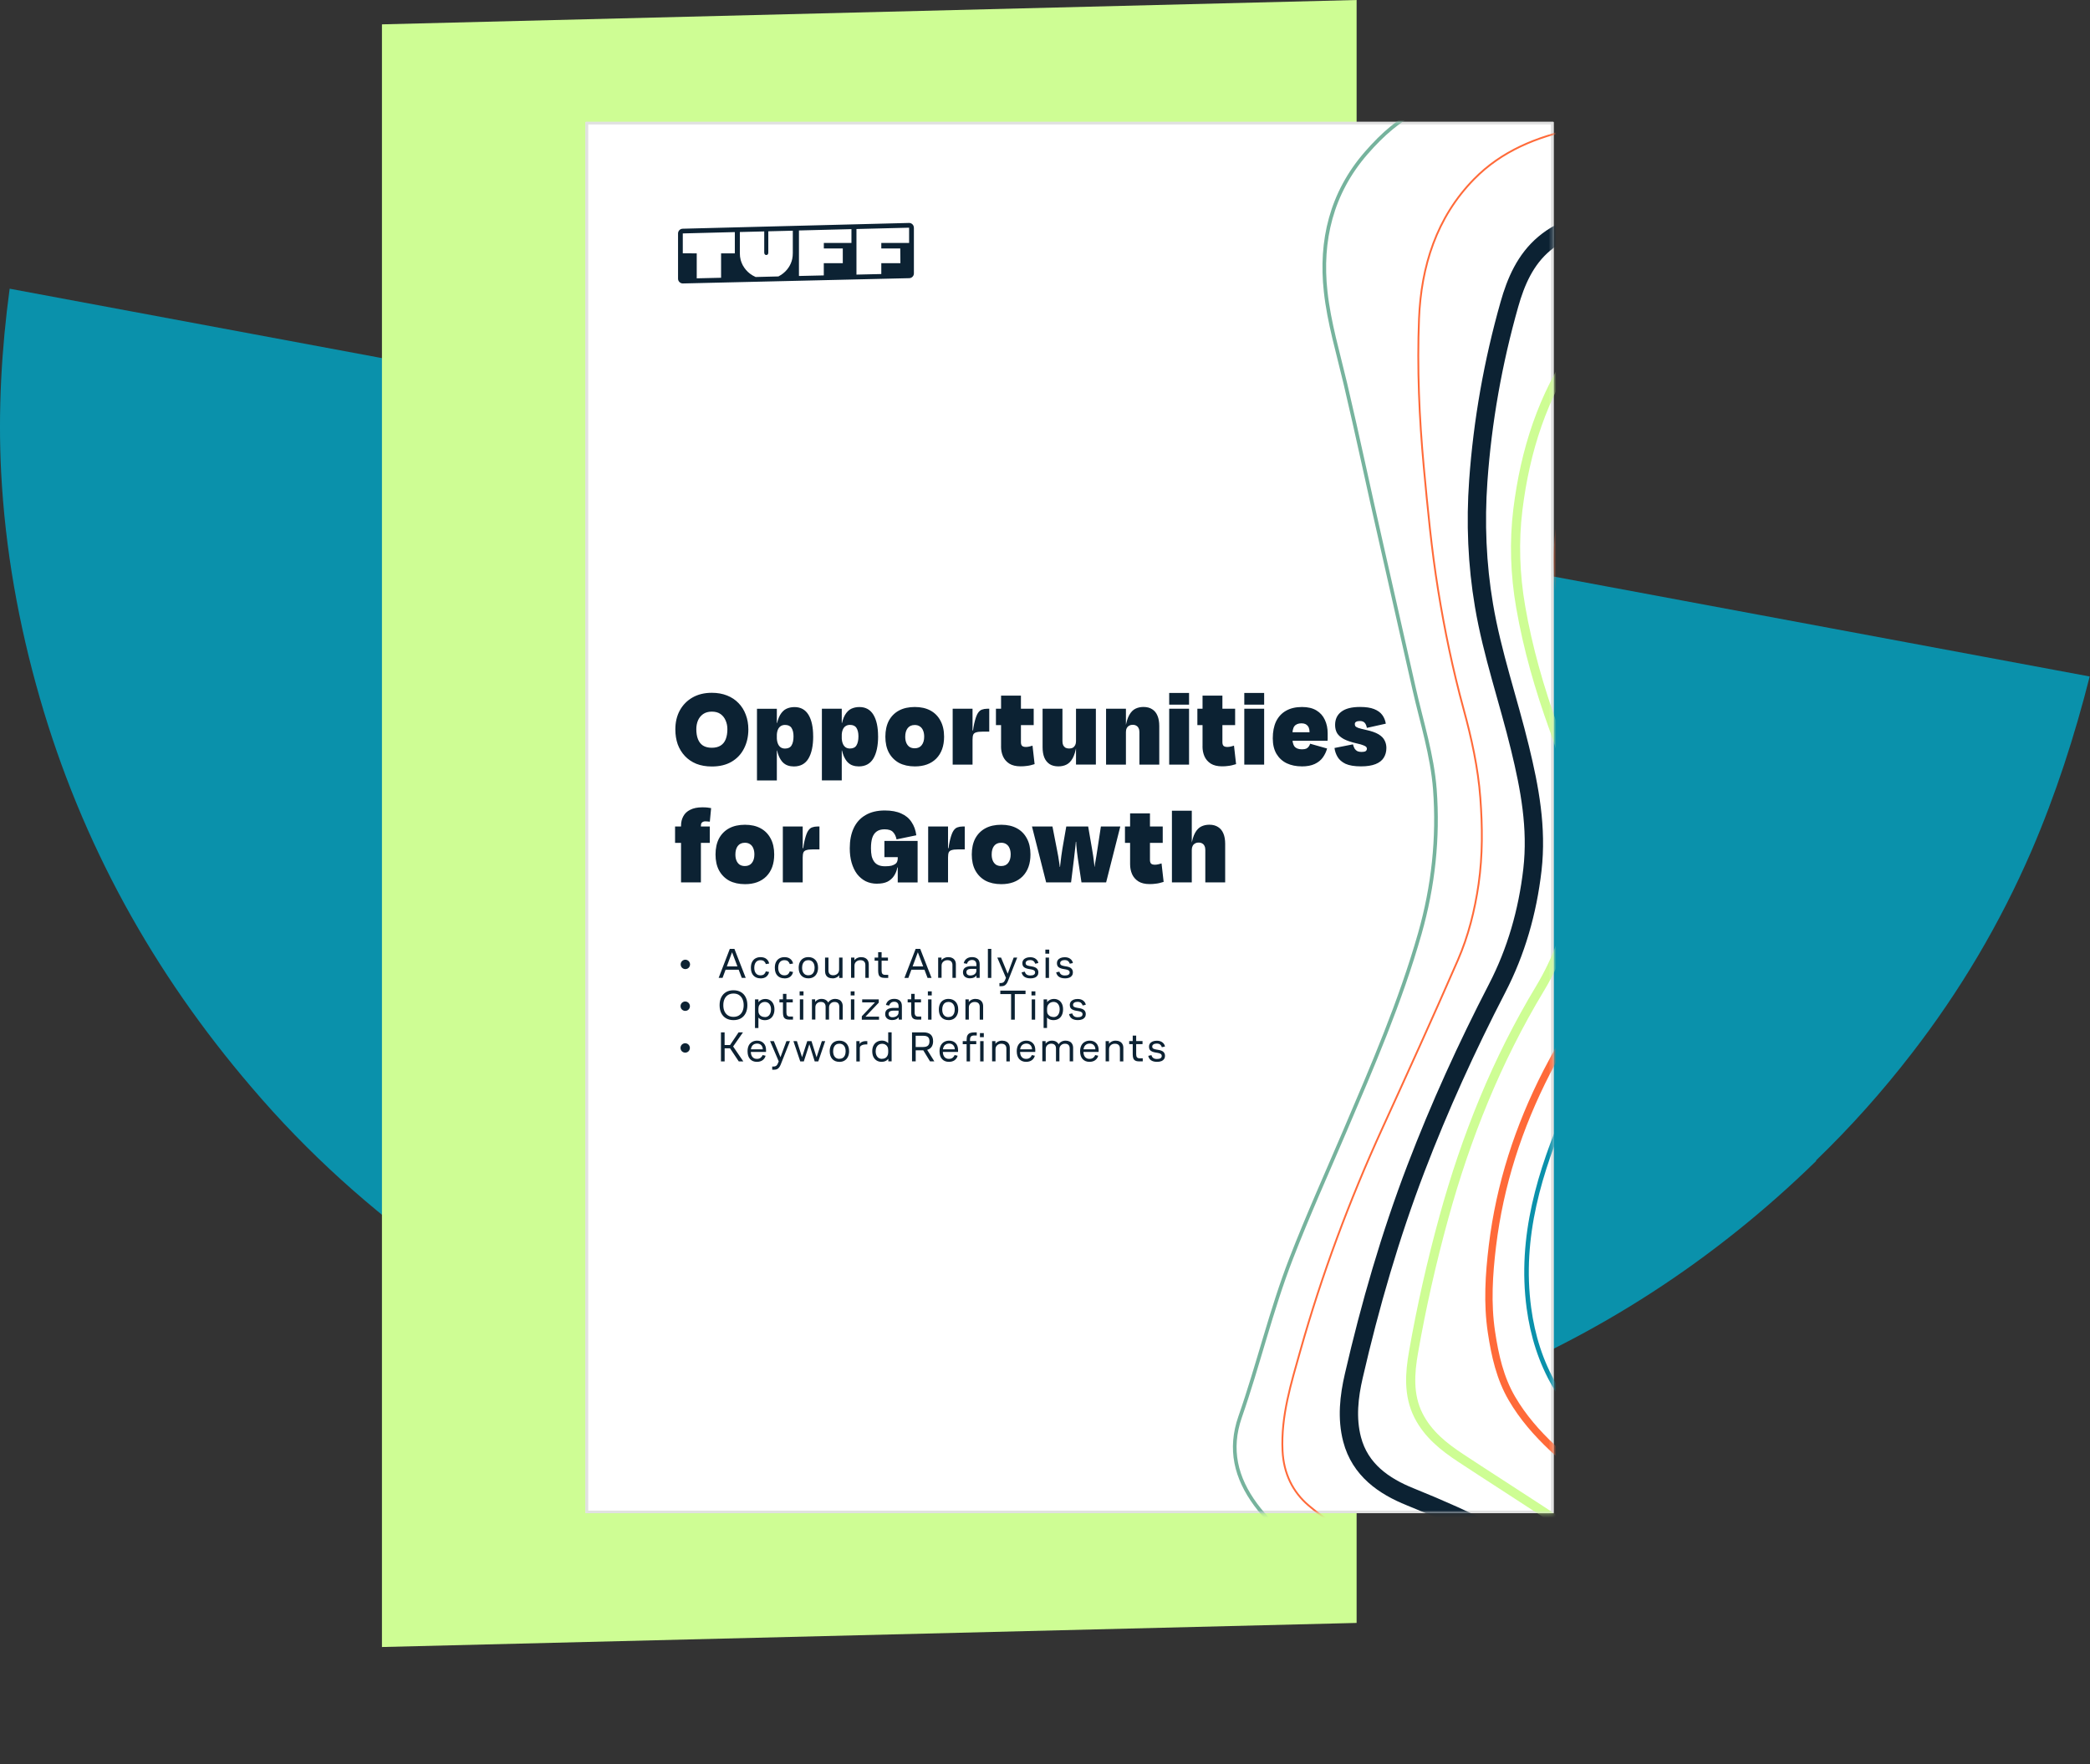
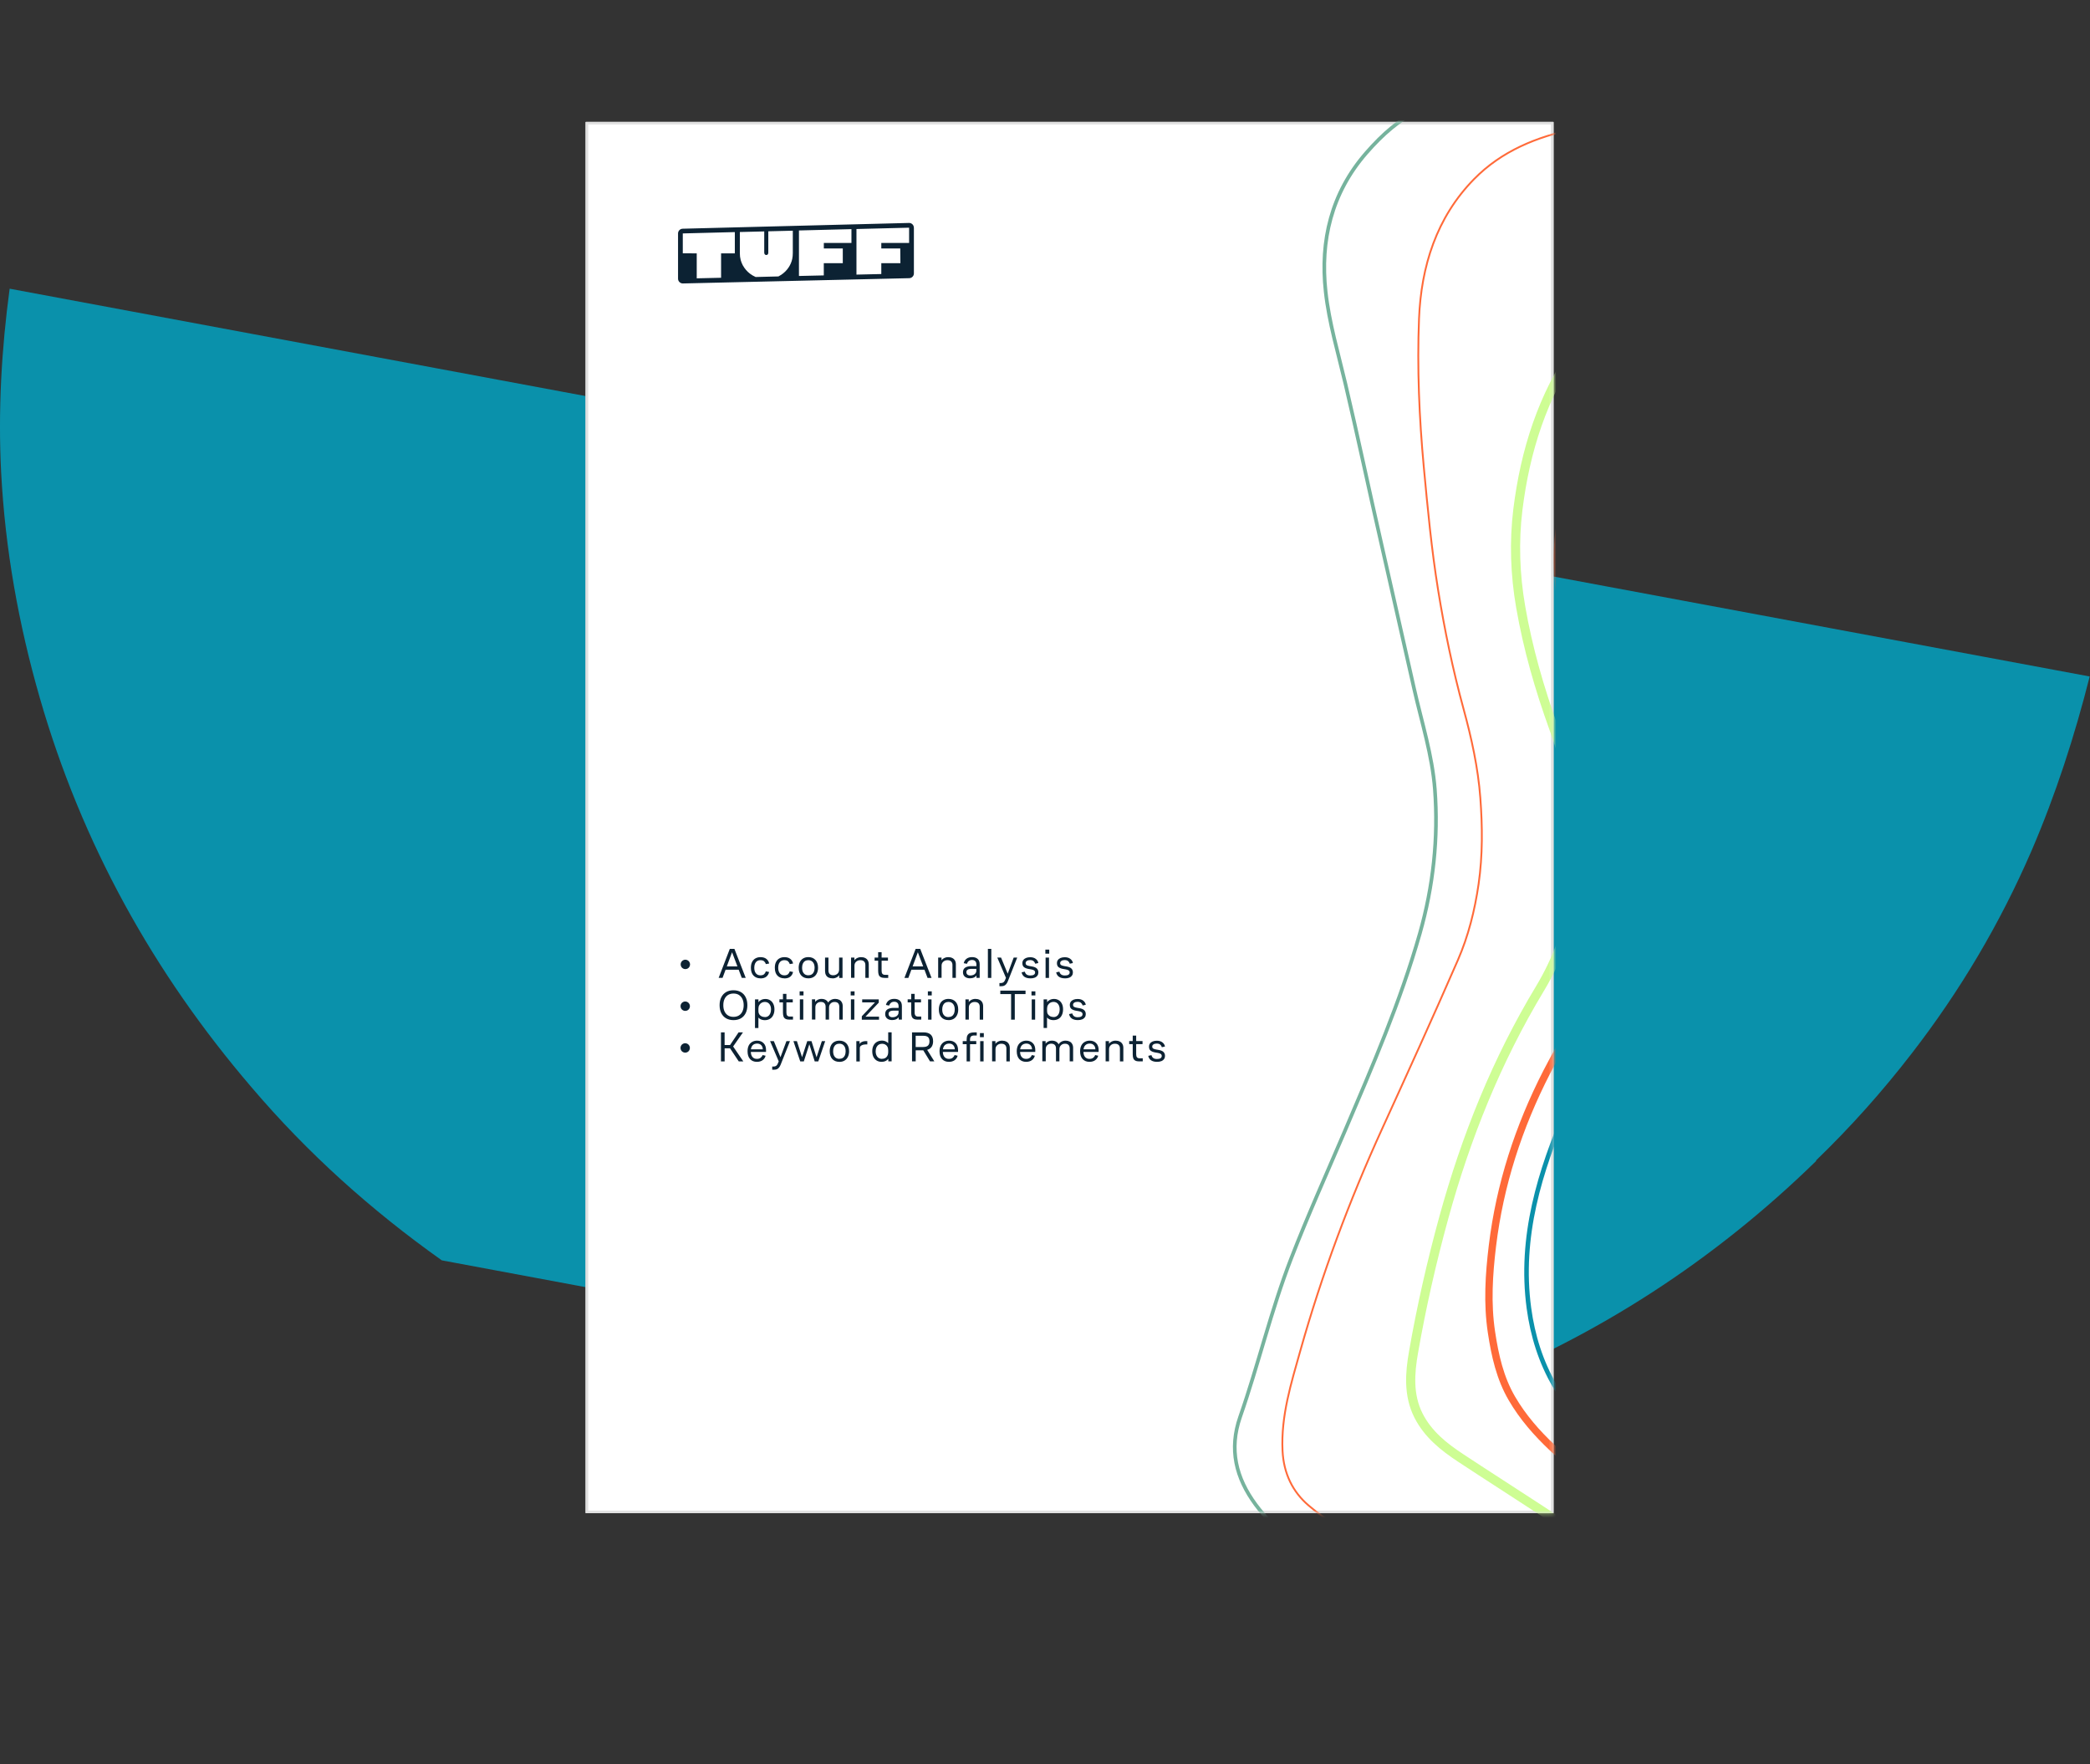
<svg xmlns="http://www.w3.org/2000/svg" id="a" data-name="Layer 1" width="550.21" height="464.43" viewBox="0 0 550.21 464.43">
  <rect x="0" y="0" width="550.21" height="464.43" fill="#333333" stroke="none" />
  <defs>
    <style> .d { mask: url(#b); } .e, .f, .g, .h, .i, .j, .k, .l { fill: none; } .e, .m, .n, .o, .p, .q { stroke-width: 0px; } .f { stroke: #76b39d; stroke-width: .96px; } .f, .g, .h, .i, .j { stroke-linecap: round; stroke-linejoin: round; } .g { stroke: #0a91ab; stroke-width: 1.2px; } .h { stroke-width: .48px; } .h, .l { stroke: #ff6a39; } .i { stroke: #0c2233; stroke-width: 4.82px; } .j { stroke: #cefd94; stroke-width: 2.41px; } .m { fill: #0c2233; } .n { fill: #0a91ab; } .o { fill: #cefd94; } .p { fill: #fff; } .q { fill: #fffefb; } .k { stroke: rgba(0, 0, 0, .12); stroke-width: .66px; } .l { stroke-miterlimit: 10; stroke-width: 1.93px; } </style>
    <mask id="b" data-name="mask" x="154.2" y="19.07" width="325.15" height="445.36" maskUnits="userSpaceOnUse">
      <g id="c" data-name="mask0 2757 9733">
        <rect class="q" x="154.2" y="32.11" width="254.76" height="366.22" />
      </g>
    </mask>
  </defs>
  <path class="n" d="m550.21,178.1L2.54,76C.4,91.92-.53,108.01.3,124.32c1.06,20.34,4.6,40.03,10.17,59.38,11,38.2,29.83,72.29,55.73,102.51,14.8,17.41,31.59,32.44,50.11,45.58l236.88,44.16c10.98-2.81,21.88-6.33,32.54-10.54,34.75-13.58,65.65-33.66,92.45-59.84l-.15-.03c9.14-8.81,17.55-18.25,25.2-28.16,12.7-16.39,23.29-34.25,31.6-53.45,6.33-14.71,11.34-30.17,15.3-45.85l.08.02Z" />
-   <path class="o" d="m100.55,6.41v427.17l256.59-6.34V0L100.55,6.41Z" />
  <path class="e" d="m100.55,6.41v427.17l256.59-6.34V0L100.55,6.41Z" />
  <rect class="p" x="154.2" y="32.11" width="254.76" height="366.22" />
  <rect class="k" x="154.53" y="32.44" width="254.1" height="365.56" />
  <rect class="p" x="154.2" y="32.11" width="254.76" height="366.22" />
  <rect class="k" x="154.53" y="32.44" width="254.1" height="365.56" />
-   <rect class="p" x="154.2" y="32.11" width="254.76" height="366.22" />
  <rect class="k" x="154.53" y="32.44" width="254.1" height="365.56" />
  <rect class="p" x="154.2" y="32.11" width="254.76" height="366.22" />
  <rect class="k" x="154.53" y="32.44" width="254.1" height="365.56" />
  <g class="d">
    <g>
      <rect class="p" x="154.2" y="32.11" width="254.76" height="366.22" />
      <rect class="k" x="154.53" y="32.44" width="254.1" height="365.56" />
      <path class="f" d="m438.13,462.02c-15.34-15.99-34.29-27.06-54.38-36.4-11.08-5.15-22.92-8.61-33.78-14.32-7.35-3.88-14.33-8.3-19.4-15.19-5.21-7.07-7.06-14.58-4.1-23.1,4.81-13.77,8.14-28.04,13.42-41.66,4.38-11.31,9.35-22.35,14.11-33.5,7.29-17.09,14.67-34.16,19.78-52.09,3.54-12.44,4.92-25.15,3.96-37.96-.68-8.96-3.46-17.65-5.45-26.43-2.89-12.64-5.68-25.32-8.58-37.96-3.24-14.13-6.21-28.34-9.54-42.46-1.89-8.02-4.29-16.02-5.18-24.18-1.48-13.42,1.51-25.94,10.64-36.45,9.17-10.56,16.78-13.63,29.95-16.74,9.21-2.17,18.52-3.43,27.93-3.99,6.93-.4,12.86,1.86,17.53,7.37,7.21,8.52,16.4,14.33,26.77,18.24,4.3,1.63,9.63,2.6,15.11,3.31" />
-       <path class="i" d="m465.34,462.02c-1.78-2.31-3.61-4.6-5.47-6.87-12.77-15.58-27.84-28.33-44.78-38.97-13.91-8.73-28.56-15.99-43.84-22.14-6.92-2.78-13.2-7.09-15.3-15.12-1.46-5.6-.81-11.28.45-16.72,4.28-18.57,9.58-36.89,16.39-54.68,6.19-16.18,13.37-31.94,21.35-47.37,5-9.66,8-20.1,9.28-31.16,1.27-11.08-.71-21.55-3.26-32.02-3.04-12.56-7.34-24.86-9.49-37.61-1.83-10.8-2.28-21.81-1.5-32.73,1.12-15.76,3.88-31.3,8.19-46.5,1.69-5.99,4.19-11.82,9.21-16.02,4.9-4.1,10.21-5.51,16.77-4.27,7.65,1.43,14.58,4.95,22.26,6.31,6.33,1.12,12.63,2.54,19.02,3.55,4.11.65,8.21,1.27,12.32,1.93" />
      <path class="j" d="m476.77,462.02c-3-4.34-6.19-8.56-9.6-12.66-11.81-14.19-25.66-26.29-40.49-37.29-13.59-10.08-28-18.93-42.1-28.23-4.52-2.98-8.64-6.25-11.15-11.2-2.73-5.38-2.26-11.28-1.3-16.72,2.08-11.9,4.76-23.72,7.97-35.4,5.83-21.2,13.93-41.41,25.32-60.29,4.68-7.79,7.69-16.16,9.06-25.27,2.23-14.95-.36-29.26-5.4-43.15-3.8-10.49-6.86-21.13-8.75-32.05-1.47-8.47-1.78-17.14-.73-25.66,1.91-15.39,6.48-29.9,15.5-42.84,4.17-5.97,9.52-8.84,16.8-8.96,9.23-.14,18.44.29,27.53,1.65,5.91.88,11.75,2,17.52,3.43" />
      <path class="l" d="m476.94,443.35c-7.45-9.07-15.62-17.55-24.29-25.61-9.87-9.18-20.72-17.26-31.18-25.78-8.67-7.07-17.67-13.9-23.45-23.81-3.13-5.37-4.45-11.28-5.38-17.45-1.15-7.66-.65-15.22.25-22.71,1.95-16.1,6.89-31.33,14.33-45.82,5.12-9.97,11.28-19.28,16.88-28.96,5.63-9.74,8.27-20.16,7.31-31.29-.82-9.35-4.84-17.85-8.42-26.45-4.41-10.55-8.8-21.13-11.18-32.36-3.54-16.52-2.4-32.28,7.8-46.52,6.1-8.52,14.44-13.51,24.57-15.62,12.28-2.54,22.96.95,32.78,7.09" />
      <path class="g" d="m476.94,432.61c-6.94-7.55-14.29-14.72-21.87-21.73-9.17-8.45-18.49-16.74-27.72-25.11-6.95-6.3-13.34-12.94-18.07-20.99-3.66-6.27-5.8-13.18-6.78-20.43-2.51-18.74,2.84-35.99,10.1-52.83,4.44-10.28,10.41-19.68,17.05-28.7,5.63-7.65,10.15-15.81,12.44-25.25,2.62-10.76,1.06-20.74-3.47-30.54-2.4-5.23-5.86-9.83-8.56-14.89-6.14-11.48-9.99-23.79-12.62-36.47-3.27-15.81,6.11-35.26,20.46-42.39,12.01-5.97,24.55-3.54,34.57,4.86,1.58,1.32,3.06,2.71,4.48,4.16" />
      <path class="h" d="m450.99,462.02c-.37-.42-.74-.85-1.12-1.27-13.6-15.2-30.02-26.57-47.41-36.69-11.09-6.45-23.08-10.97-35.24-15.17-8.11-2.81-16.02-6.9-22.69-12.55-4.22-3.58-6.59-8.44-6.89-14.39-.45-9.21,2.28-17.82,4.69-26.4,5.64-20.01,12.9-39.51,21.54-58.42,6.73-14.75,13.45-29.51,19.92-44.36,2.76-6.33,4.45-13.06,5.46-20.02,1.1-7.62,1.02-15.19.46-22.71-.59-7.91-2.33-15.78-4.42-23.42-2.82-10.32-4.98-20.72-6.69-31.27-1.74-10.75-2.76-21.55-3.77-32.37-1.21-13.03-1.78-26.06-1.26-39.07.56-13.81,4.59-26.66,14.49-36.76,7.24-7.38,16.47-11.15,26.68-13.26,9.42-1.95,16.12,1.95,22.77,7.55,10.13,8.52,21.98,13.29,34.93,15.74,1.49.28,2.98.53,4.48.75" />
      <path class="e" d="m240.58,59.93c0-.34-.14-.66-.38-.89-.23-.23-.55-.35-.87-.35h-.03l-59.58,1.52c-.68.02-1.22.57-1.22,1.25v11.91c0,.34.14.66.38.89.23.23.55.36.87.36h.03l59.59-1.39c.68-.02,1.22-.57,1.22-1.25v-12.03s-.01,0-.01,0Zm-1.25,0v4.03s-7.26-.01-7.26-.01h-.06v1.46h4.99l.04,3.87h-5.03v2.86s-6.54.15-6.54.15v-12l13.85-.35h0Zm-40.42,12.98c-.53-.23-1.02-.52-1.46-.85-.77-.59-1.39-1.31-1.85-2.13h0l-.05-.08c-.24-.46-.43-.93-.56-1.4-.15-.57-.22-1.15-.22-1.78,0-.7,0-1.39,0-2.09v-3.5l6.42-.16v1.29c0,1.41,0,2.82,0,4.23,0,.16.03.3.08.41l.03.06s.05.07.09.1c0,0,.01,0,.01.01.06.05.13.08.21.1.04,0,.08.01.12.01.04,0,.08,0,.12-.01.08-.02.15-.05.21-.1,0,0,0,0,.01-.01.03-.03.06-.06.09-.1l.03-.06c.05-.11.07-.24.07-.41,0-1.41,0-2.82,0-4.23v-1.32l6.45-.16v1.05c0,1.58,0,3.21,0,4.82,0,.56-.05,1.07-.14,1.51-.16.81-.49,1.58-.96,2.29-.52.78-1.18,1.43-1.95,1.94-.24.16-.49.3-.74.43h-.02s-5.99.15-5.99.15h0Zm11.42-12.24l13.82-.35v3.63h-7.27v1.46h4.99v3.87h-1.38c-1.12,0-3.62,0-3.62,0,0,0,0,1.92,0,2.76v.46l-6.54.15v-11.97h0Zm-16.88.43v5.6s-1.61,0-2.3,0h-1.32v6.42l-6.41.15v-6.57l-3.67-.02v-5.23l13.7-.35h0Z" />
      <path class="m" d="m240.58,59.93c0-.34-.14-.66-.38-.89-.23-.23-.55-.35-.87-.35h-.03l-59.58,1.52c-.68.02-1.22.57-1.22,1.25v11.91c0,.34.14.66.38.89.23.23.55.36.87.36h.03l59.59-1.39c.68-.02,1.22-.57,1.22-1.25v-12.03s-.01,0-.01,0Zm-1.25,0v4.03s-7.26-.01-7.26-.01h-.06v1.46h4.99l.04,3.87h-5.03v2.86s-6.54.15-6.54.15v-12l13.85-.35h0Zm-40.42,12.98c-.53-.23-1.02-.52-1.46-.85-.77-.59-1.39-1.31-1.85-2.13h0l-.05-.08c-.24-.46-.43-.93-.56-1.4-.15-.57-.22-1.15-.22-1.78,0-.7,0-1.39,0-2.09v-3.5l6.42-.16v1.29c0,1.41,0,2.82,0,4.23,0,.16.03.3.08.41l.03.06s.05.07.09.1c0,0,.01,0,.01.01.06.05.13.08.21.1.04,0,.08.01.12.01.04,0,.08,0,.12-.01.08-.02.15-.05.21-.1,0,0,0,0,.01-.01.03-.03.06-.06.09-.1l.03-.06c.05-.11.07-.24.07-.41,0-1.41,0-2.82,0-4.23v-1.32l6.45-.16v1.05c0,1.58,0,3.21,0,4.82,0,.56-.05,1.07-.14,1.51-.16.81-.49,1.58-.96,2.29-.52.78-1.18,1.43-1.95,1.94-.24.16-.49.3-.74.43h-.02s-5.99.15-5.99.15h0Zm11.42-12.24l13.82-.35v3.63h-7.27v1.46h4.99v3.87h-1.38c-1.12,0-3.62,0-3.62,0,0,0,0,1.92,0,2.76v.46l-6.54.15v-11.97h0Zm-16.88.43v5.6s-1.61,0-2.3,0h-1.32v6.42l-6.41.15v-6.57l-3.67-.02v-5.23l13.7-.35h0Z" />
      <path class="e" d="m187.4,201.78c-1.54,0-2.9-.24-4.09-.71-1.19-.49-2.2-1.18-3.02-2.06-.82-.88-1.45-1.91-1.88-3.08-.41-1.19-.62-2.49-.62-3.91,0-1.89.39-3.55,1.17-4.99.8-1.46,1.92-2.6,3.36-3.42,1.44-.82,3.13-1.23,5.08-1.23,1.48,0,2.81.24,4,.71s2.2,1.14,3.02,2c.84.86,1.48,1.88,1.91,3.05.45,1.17.68,2.46.68,3.88,0,1.87-.38,3.54-1.14,5.02-.74,1.48-1.83,2.64-3.26,3.48-1.42.84-3.15,1.26-5.2,1.26Zm0-4.93c.94,0,1.71-.2,2.31-.58.62-.39,1.07-.96,1.35-1.69.29-.74.43-1.61.43-2.62,0-.82-.15-1.58-.46-2.28-.29-.7-.73-1.26-1.32-1.69s-1.37-.65-2.31-.65-1.69.22-2.31.65c-.6.43-1.05.99-1.35,1.69-.29.7-.43,1.46-.43,2.28,0,1,.14,1.88.43,2.62.29.74.73,1.3,1.32,1.69.62.39,1.4.58,2.34.58Zm26.68-3.02c0,2.52-.42,4.48-1.26,5.88-.84,1.38-2.11,2.06-3.82,2.06-.57,0-1.11-.08-1.6-.25-.49-.16-.94-.45-1.35-.86-.39-.41-.74-.97-1.05-1.69-.29-.72-.51-1.62-.68-2.71l.18-2.22c0,.64.08,1.18.25,1.63.16.45.41.8.74,1.05.33.23.72.34,1.17.34.82,0,1.4-.28,1.72-.83.35-.57.52-1.37.52-2.37,0-.94-.17-1.68-.52-2.22-.33-.53-.9-.8-1.72-.8-.45,0-.84.11-1.17.34s-.57.55-.74.99-.25.96-.25,1.57l-.18-2.09c.23-1.46.57-2.59,1.02-3.39.47-.8,1.03-1.36,1.66-1.66.66-.31,1.38-.46,2.15-.46,1.64,0,2.87.68,3.69,2.03.82,1.35,1.23,3.24,1.23,5.66Zm-9.57-7.24v18.87h-5.23v-18.87h5.23Zm-.46,4.77v-1.05h.74v1.05h-.74Zm.03,6.22v-.89h.74v.89h-.74Zm27.09-3.76c0,2.52-.42,4.48-1.26,5.88-.84,1.38-2.11,2.06-3.82,2.06-.57,0-1.11-.08-1.6-.25-.49-.16-.94-.45-1.35-.86-.39-.41-.74-.97-1.05-1.69-.29-.72-.51-1.62-.68-2.71l.18-2.22c0,.64.08,1.18.25,1.63.16.45.41.8.74,1.05.33.23.72.34,1.17.34.82,0,1.4-.28,1.72-.83.35-.57.52-1.37.52-2.37,0-.94-.17-1.68-.52-2.22-.33-.53-.9-.8-1.72-.8-.45,0-.84.11-1.17.34-.33.23-.57.55-.74.99-.17.43-.25.96-.25,1.57l-.18-2.09c.23-1.46.56-2.59,1.02-3.39.47-.8,1.03-1.36,1.66-1.66.66-.31,1.38-.46,2.15-.46,1.64,0,2.87.68,3.69,2.03.82,1.35,1.23,3.24,1.23,5.66Zm-9.57-7.24v18.87h-5.23v-18.87h5.23Zm-.46,4.77v-1.05h.74v1.05h-.74Zm.03,6.22v-.89h.74v.89h-.74Zm19.67,4.19c-1.6,0-2.99-.31-4.16-.92-1.15-.64-2.04-1.54-2.68-2.71-.62-1.17-.92-2.57-.92-4.19s.31-3.05.92-4.22c.64-1.17,1.53-2.06,2.68-2.68,1.17-.62,2.56-.92,4.16-.92s2.95.31,4.09.92c1.15.62,2.03,1.51,2.65,2.68.64,1.17.96,2.58.96,4.22,0,2.44-.69,4.36-2.06,5.76-1.38,1.38-3.25,2.06-5.63,2.06Zm-.03-10.9c-.82,0-1.45.29-1.88.86-.41.55-.62,1.29-.62,2.22,0,.62.09,1.15.28,1.6.18.45.46.81.83,1.08.39.25.85.37,1.38.37.82,0,1.44-.28,1.85-.83.43-.55.65-1.29.65-2.22,0-.62-.09-1.15-.28-1.6-.18-.47-.46-.83-.83-1.08-.37-.27-.83-.4-1.39-.4Zm14.7,1.42h.83l-.37,1.26c.2-1.6.43-2.86.68-3.79.25-.94.52-1.64.83-2.09.31-.45.66-.74,1.05-.86.39-.14.83-.22,1.32-.22h.58v6.03h-1.82c-.7,0-1.24.06-1.63.19-.37.1-.63.31-.77.61-.12.31-.18.76-.18,1.35v6.53h-5.23v-14.71h5.23v6.93l-.52-1.23Zm6.68-5.7h9.94v4.31h-9.94v-4.31Zm1.35,9.94v-13.39h5.23v12.25c0,.43.09.75.28.95s.53.31,1.05.31c.29,0,.6-.04.92-.12.35-.1.62-.18.8-.22l.55,4.86c-.39.12-.76.23-1.11.31-.33.08-.7.14-1.11.18-.39.06-.88.09-1.48.09-1.21,0-2.2-.24-2.96-.71-.76-.49-1.31-1.13-1.66-1.91-.35-.8-.52-1.67-.52-2.62Zm20.35.58h-1.26l.77-.86c-.23,1.46-.57,2.58-1.02,3.39-.45.8-1,1.35-1.63,1.66-.62.31-1.32.46-2.12.46-.92,0-1.69-.19-2.31-.59-.61-.41-1.08-.98-1.39-1.72-.31-.76-.46-1.67-.46-2.74v-10.13h5.23v8.56c0,.39.06.73.18,1.02.14.29.34.51.59.68.27.14.6.22.98.22s.72-.07.99-.22c.27-.16.47-.39.62-.68.14-.29.21-.63.21-1.02v-8.56h5.23v14.71h-5.23v-5.05l.62.86Zm11.89-6.34h1.26l-.77.86c.23-1.46.57-2.59,1.02-3.39.45-.8,1-1.36,1.63-1.66.64-.31,1.34-.46,2.12-.46.92,0,1.69.21,2.31.62.61.39,1.08.96,1.38,1.72.31.74.46,1.64.46,2.71v10.13h-5.23v-8.56c0-.41-.07-.75-.21-1.02-.12-.29-.32-.5-.58-.65-.25-.16-.56-.25-.95-.25s-.72.08-.98.25c-.27.14-.47.36-.62.65-.14.27-.21.61-.21,1.02v8.56h-5.23v-14.71h5.23v5.05l-.62-.86Zm17.25-5.26h-5.23v-3.08h5.23v3.08Zm0,15.79h-5.23v-14.71h5.23v14.71Zm2.19-14.71h9.94v4.31h-9.94v-4.31Zm1.36,9.94v-13.39h5.23v12.25c0,.43.09.75.28.95s.53.31,1.05.31c.29,0,.6-.04.92-.12.35-.1.62-.18.8-.22l.55,4.86c-.39.12-.76.23-1.11.31-.33.08-.7.14-1.11.18-.39.06-.88.09-1.48.09-1.21,0-2.2-.24-2.96-.71-.76-.49-1.31-1.13-1.66-1.91-.35-.8-.52-1.67-.52-2.62Zm16.22-11.02h-5.23v-3.08h5.23v3.08Zm0,15.79h-5.23v-14.71h5.23v14.71Zm9.88.46c-1.46,0-2.76-.27-3.91-.8-1.15-.55-2.05-1.38-2.71-2.46-.66-1.11-.99-2.48-.99-4.12,0-1.74.29-3.22.86-4.43.6-1.23,1.47-2.18,2.62-2.83,1.15-.66,2.55-.99,4.22-.99,1.56,0,2.83.31,3.82.92.99.6,1.71,1.42,2.19,2.46.49,1.03.74,2.21.74,3.54v.95c.02.27.01.61-.03,1.02h-10.65v-2.25h7.05l-1.17.71c.1-1.07-.03-1.84-.4-2.31-.35-.49-.91-.74-1.69-.74-.86,0-1.49.26-1.88.77-.37.49-.55,1.39-.55,2.68s.2,2.13.58,2.65c.41.49,1.07.74,1.97.74.49,0,.87-.06,1.14-.18.29-.14.5-.33.65-.55.17-.23.29-.47.37-.74l4.46,1.26c-.23.84-.6,1.62-1.11,2.34-.51.72-1.22,1.29-2.12,1.72-.9.43-2.05.65-3.45.65Zm15.62,0c-1.74,0-3.11-.23-4.09-.68-.96-.47-1.66-1.08-2.09-1.82-.43-.74-.7-1.52-.8-2.34l4.86-.96c.12.47.28.86.46,1.17.2.29.45.5.74.65.31.12.66.18,1.05.18.47,0,.82-.06,1.05-.18.23-.14.35-.36.37-.65,0-.18-.06-.35-.18-.49-.12-.14-.38-.29-.77-.43-.37-.16-.94-.33-1.72-.49-1.44-.33-2.57-.71-3.39-1.14-.82-.45-1.42-.97-1.79-1.57-.35-.62-.52-1.33-.52-2.15,0-1.5.54-2.66,1.63-3.48,1.09-.84,2.73-1.26,4.93-1.26,1.52,0,2.75.18,3.69.55.94.37,1.66.88,2.15,1.54.49.66.81,1.43.95,2.31l-4.99,1.11c-.1-.59-.3-1.05-.58-1.35-.29-.31-.71-.46-1.26-.46-.43,0-.76.07-.99.21-.23.12-.34.32-.34.59,0,.18.04.36.12.52.1.17.36.33.77.49.41.14,1.08.32,2,.52,1.46.31,2.58.7,3.36,1.17s1.31,1.02,1.6,1.63c.31.6.46,1.25.46,1.97,0,.99-.24,1.85-.71,2.59-.45.72-1.17,1.27-2.15,1.66-.99.39-2.26.59-3.82.59Zm-173.78,15.58v14.96h-5.23v-14.93c0-.92.2-1.74.59-2.46.39-.74.99-1.31,1.82-1.72.84-.43,1.9-.65,3.17-.65.6,0,1.06.02,1.38.06.35.04.67.09.96.15l-.34,3.57c-.21-.04-.41-.06-.62-.06-.18-.02-.37-.03-.55-.03-.33,0-.6.08-.83.25s-.34.45-.34.86Zm-6.8.25h9.14v4.31h-9.14v-4.31Zm18.41,15.18c-1.6,0-2.99-.31-4.16-.92-1.15-.64-2.04-1.54-2.68-2.71-.62-1.17-.92-2.57-.92-4.19s.31-3.05.92-4.22c.64-1.17,1.53-2.06,2.68-2.68,1.17-.62,2.55-.92,4.16-.92s2.95.31,4.09.92,2.03,1.51,2.65,2.68c.64,1.17.95,2.58.95,4.22,0,2.44-.69,4.36-2.06,5.76-1.38,1.38-3.25,2.06-5.63,2.06Zm-.03-10.9c-.82,0-1.45.29-1.88.86-.41.55-.62,1.29-.62,2.22,0,.62.09,1.15.28,1.6.18.45.46.81.83,1.08.39.25.85.37,1.39.37.82,0,1.44-.28,1.85-.83.43-.55.65-1.29.65-2.22,0-.62-.09-1.15-.28-1.6-.18-.47-.46-.83-.83-1.08-.37-.27-.83-.4-1.38-.4Zm14.71,1.42h.83l-.37,1.26c.21-1.6.43-2.86.68-3.79.25-.94.52-1.64.83-2.09.31-.45.66-.74,1.05-.86.39-.14.83-.22,1.32-.22h.58v6.03h-1.82c-.7,0-1.24.06-1.63.19-.37.1-.63.31-.77.61-.12.31-.19.76-.19,1.35v6.53h-5.23v-14.71h5.23v6.93l-.52-1.23Zm20.08,9.36c-1.11,0-2.1-.22-2.99-.65-.88-.45-1.64-1.09-2.28-1.91-.62-.84-1.09-1.83-1.42-2.96-.33-1.15-.49-2.42-.49-3.82,0-2.03.34-3.79,1.02-5.26.7-1.5,1.73-2.65,3.11-3.45,1.38-.82,3.08-1.23,5.11-1.23,1.72,0,3.16.27,4.31.8,1.17.51,2.07,1.26,2.71,2.25.66.96,1.08,2.12,1.26,3.48l-5.2,1.08c-.17-.8-.47-1.44-.92-1.91-.43-.49-1.18-.74-2.25-.74-.86,0-1.56.2-2.09.59-.51.37-.89.92-1.14,1.66-.23.74-.34,1.65-.34,2.74,0,.76.06,1.44.18,2.03.14.58.36,1.07.65,1.48.29.41.67.72,1.14.92.47.21,1.06.31,1.76.31s1.23-.05,1.66-.15c.43-.12.77-.28,1.02-.46.25-.18.41-.4.49-.65.1-.25.15-.5.15-.77h.15c0,.86-.09,1.69-.28,2.49-.16.78-.46,1.49-.89,2.12-.41.61-.98,1.11-1.69,1.48-.72.35-1.63.52-2.74.52Zm1.94-6.99v-4.28h8.74v10.93h-5.23v-8.34l2.28,1.69h-5.79Zm2.86,2.71l.74-1.23h.46v1.23h-1.2Zm13.37-5.08h.83l-.37,1.26c.2-1.6.43-2.86.68-3.79.25-.94.52-1.64.83-2.09.31-.45.66-.74,1.05-.86.39-.14.83-.22,1.32-.22h.58v6.03h-1.82c-.7,0-1.24.06-1.63.19-.37.1-.63.31-.77.61-.12.31-.18.76-.18,1.35v6.53h-5.23v-14.71h5.23v6.93l-.52-1.23Zm14.53,9.48c-1.6,0-2.99-.31-4.16-.92-1.15-.64-2.04-1.54-2.68-2.71-.62-1.17-.92-2.57-.92-4.19s.31-3.05.92-4.22c.64-1.17,1.53-2.06,2.68-2.68,1.17-.62,2.55-.92,4.16-.92s2.95.31,4.09.92c1.15.62,2.03,1.51,2.65,2.68.64,1.17.95,2.58.95,4.22,0,2.44-.69,4.36-2.06,5.76-1.38,1.38-3.25,2.06-5.63,2.06Zm-.03-10.9c-.82,0-1.45.29-1.88.86-.41.55-.61,1.29-.61,2.22,0,.62.09,1.15.28,1.6.18.45.46.81.83,1.08.39.25.85.37,1.39.37.82,0,1.44-.28,1.85-.83.43-.55.65-1.29.65-2.22,0-.62-.09-1.15-.28-1.6-.18-.47-.46-.83-.83-1.08-.37-.27-.83-.4-1.38-.4Zm22.91-4.28l1.01,5.85c.23,1.25.41,2.54.56,3.85.14,1.29.29,2.67.43,4.12l-.56-3.17h1.11l-1.2,3.17c.1-1.46.26-2.8.46-4.03.23-1.23.44-2.55.65-3.94l.89-5.85h5.11l-3.73,14.71h-6.49l-.95-6.25c-.16-1.13-.3-2.29-.4-3.48-.08-1.19-.13-2.4-.15-3.63l.83,2.68h-1.39l.74-2.68c-.02,1.15-.1,2.35-.25,3.6-.12,1.23-.26,2.4-.4,3.51l-.77,6.25h-6.56l-3.73-14.71h5.39l1.14,5.85c.29,1.38.51,2.69.68,3.94.18,1.23.33,2.57.43,4.03l-1.17-3.17h1.11l-.55,3.17c.16-1.46.32-2.83.46-4.12.14-1.31.32-2.6.52-3.85l1.02-5.85h5.76Zm9.69,0h9.94v4.31h-9.94v-4.31Zm1.35,9.94v-13.39h5.23v12.25c0,.43.09.75.28.95.18.21.53.31,1.05.31.29,0,.6-.04.92-.12.35-.1.62-.18.8-.22l.55,4.86c-.39.12-.76.23-1.11.31-.33.08-.7.14-1.11.18-.39.06-.88.09-1.48.09-1.21,0-2.2-.24-2.95-.71-.76-.49-1.31-1.13-1.66-1.91-.35-.8-.52-1.67-.52-2.62Zm15.61-5.76h1.26l-.77.86c.23-1.46.57-2.59,1.02-3.39.45-.8,1-1.36,1.63-1.66.64-.31,1.34-.46,2.12-.46.92,0,1.69.21,2.31.62.62.39,1.08.96,1.39,1.72.31.74.46,1.64.46,2.71v10.13h-5.23v-8.56c0-.41-.07-.75-.21-1.02-.12-.29-.32-.5-.58-.65-.25-.16-.56-.25-.95-.25s-.72.08-.98.25c-.27.14-.47.36-.62.65-.14.27-.22.61-.22,1.02v8.56h-5.23v-18.87h5.23v9.2l-.62-.86Z" />
-       <path class="m" d="m187.4,201.78c-1.54,0-2.9-.24-4.09-.71-1.19-.49-2.2-1.18-3.02-2.06-.82-.88-1.45-1.91-1.88-3.08-.41-1.19-.62-2.49-.62-3.91,0-1.89.39-3.55,1.17-4.99.8-1.46,1.92-2.6,3.36-3.42,1.44-.82,3.13-1.23,5.08-1.23,1.48,0,2.81.24,4,.71s2.2,1.14,3.02,2c.84.86,1.48,1.88,1.91,3.05.45,1.17.68,2.46.68,3.88,0,1.87-.38,3.54-1.14,5.02-.74,1.48-1.83,2.64-3.26,3.48-1.42.84-3.15,1.26-5.2,1.26Zm0-4.93c.94,0,1.71-.2,2.31-.58.62-.39,1.07-.96,1.35-1.69.29-.74.43-1.61.43-2.62,0-.82-.15-1.58-.46-2.28-.29-.7-.73-1.26-1.32-1.69s-1.37-.65-2.31-.65-1.69.22-2.31.65c-.6.43-1.05.99-1.35,1.69-.29.7-.43,1.46-.43,2.28,0,1,.14,1.88.43,2.62.29.74.73,1.3,1.32,1.69.62.39,1.4.58,2.34.58Zm26.68-3.02c0,2.52-.42,4.48-1.26,5.88-.84,1.38-2.11,2.06-3.82,2.06-.57,0-1.11-.08-1.6-.25-.49-.16-.94-.45-1.35-.86-.39-.41-.74-.97-1.05-1.69-.29-.72-.51-1.62-.68-2.71l.18-2.22c0,.64.08,1.18.25,1.63.16.45.41.8.74,1.05.33.23.72.34,1.17.34.82,0,1.4-.28,1.72-.83.35-.57.52-1.37.52-2.37,0-.94-.17-1.68-.52-2.22-.33-.53-.9-.8-1.72-.8-.45,0-.84.11-1.17.34s-.57.55-.74.99-.25.96-.25,1.57l-.18-2.09c.23-1.46.57-2.59,1.02-3.39.47-.8,1.03-1.36,1.66-1.66.66-.31,1.38-.46,2.15-.46,1.64,0,2.87.68,3.69,2.03.82,1.35,1.23,3.24,1.23,5.66Zm-9.57-7.24v18.87h-5.23v-18.87h5.23Zm-.46,4.77v-1.05h.74v1.05h-.74Zm.03,6.22v-.89h.74v.89h-.74Zm27.09-3.76c0,2.52-.42,4.48-1.26,5.88-.84,1.38-2.11,2.06-3.82,2.06-.57,0-1.11-.08-1.6-.25-.49-.16-.94-.45-1.35-.86-.39-.41-.74-.97-1.05-1.69-.29-.72-.51-1.62-.68-2.71l.18-2.22c0,.64.08,1.18.25,1.63.16.45.41.8.74,1.05.33.23.72.34,1.17.34.82,0,1.4-.28,1.72-.83.35-.57.52-1.37.52-2.37,0-.94-.17-1.68-.52-2.22-.33-.53-.9-.8-1.72-.8-.45,0-.84.11-1.17.34-.33.23-.57.55-.74.99-.17.43-.25.96-.25,1.57l-.18-2.09c.23-1.46.56-2.59,1.02-3.39.47-.8,1.03-1.36,1.66-1.66.66-.31,1.38-.46,2.15-.46,1.64,0,2.87.68,3.69,2.03.82,1.35,1.23,3.24,1.23,5.66Zm-9.57-7.24v18.87h-5.23v-18.87h5.23Zm-.46,4.77v-1.05h.74v1.05h-.74Zm.03,6.22v-.89h.74v.89h-.74Zm19.67,4.19c-1.6,0-2.99-.31-4.16-.92-1.15-.64-2.04-1.54-2.68-2.71-.62-1.17-.92-2.57-.92-4.19s.31-3.05.92-4.22c.64-1.17,1.53-2.06,2.68-2.68,1.17-.62,2.56-.92,4.16-.92s2.95.31,4.09.92c1.15.62,2.03,1.51,2.65,2.68.64,1.17.96,2.58.96,4.22,0,2.44-.69,4.36-2.06,5.76-1.38,1.38-3.25,2.06-5.63,2.06Zm-.03-10.9c-.82,0-1.45.29-1.88.86-.41.55-.62,1.29-.62,2.22,0,.62.09,1.15.28,1.6.18.45.46.81.83,1.08.39.25.85.37,1.38.37.82,0,1.44-.28,1.85-.83.43-.55.65-1.29.65-2.22,0-.62-.09-1.15-.28-1.6-.18-.47-.46-.83-.83-1.08-.37-.27-.83-.4-1.39-.4Zm14.7,1.42h.83l-.37,1.26c.2-1.6.43-2.86.68-3.79.25-.94.52-1.64.83-2.09.31-.45.66-.74,1.05-.86.39-.14.83-.22,1.32-.22h.58v6.03h-1.82c-.7,0-1.24.06-1.63.19-.37.1-.63.31-.77.61-.12.31-.18.76-.18,1.35v6.53h-5.23v-14.71h5.23v6.93l-.52-1.23Zm6.68-5.7h9.94v4.31h-9.94v-4.31Zm1.35,9.94v-13.39h5.23v12.25c0,.43.09.75.28.95s.53.31,1.05.31c.29,0,.6-.04.92-.12.35-.1.62-.18.8-.22l.55,4.86c-.39.12-.76.23-1.11.31-.33.08-.7.14-1.11.18-.39.06-.88.09-1.48.09-1.21,0-2.2-.24-2.96-.71-.76-.49-1.31-1.13-1.66-1.91-.35-.8-.52-1.67-.52-2.62Zm20.35.58h-1.26l.77-.86c-.23,1.46-.57,2.58-1.02,3.39-.45.8-1,1.35-1.63,1.66-.62.31-1.32.46-2.12.46-.92,0-1.69-.19-2.31-.59-.61-.41-1.08-.98-1.39-1.72-.31-.76-.46-1.67-.46-2.74v-10.13h5.23v8.56c0,.39.06.73.18,1.02.14.29.34.51.59.68.27.14.6.22.98.22s.72-.07.99-.22c.27-.16.47-.39.62-.68.14-.29.21-.63.21-1.02v-8.56h5.23v14.71h-5.23v-5.05l.62.86Zm11.89-6.34h1.26l-.77.86c.23-1.46.57-2.59,1.02-3.39.45-.8,1-1.36,1.63-1.66.64-.31,1.34-.46,2.12-.46.92,0,1.69.21,2.31.62.61.39,1.08.96,1.38,1.72.31.74.46,1.64.46,2.71v10.13h-5.23v-8.56c0-.41-.07-.75-.21-1.02-.12-.29-.32-.5-.58-.65-.25-.16-.56-.25-.95-.25s-.72.08-.98.25c-.27.14-.47.36-.62.65-.14.27-.21.61-.21,1.02v8.56h-5.23v-14.71h5.23v5.05l-.62-.86Zm17.25-5.26h-5.23v-3.08h5.23v3.08Zm0,15.79h-5.23v-14.71h5.23v14.71Zm2.19-14.71h9.94v4.31h-9.94v-4.31Zm1.36,9.94v-13.39h5.23v12.25c0,.43.09.75.28.95s.53.31,1.05.31c.29,0,.6-.04.92-.12.35-.1.62-.18.8-.22l.55,4.86c-.39.12-.76.23-1.11.31-.33.08-.7.14-1.11.18-.39.06-.88.09-1.48.09-1.21,0-2.2-.24-2.96-.71-.76-.49-1.31-1.13-1.66-1.91-.35-.8-.52-1.67-.52-2.62Zm16.22-11.02h-5.23v-3.08h5.23v3.08Zm0,15.79h-5.23v-14.71h5.23v14.71Zm9.88.46c-1.46,0-2.76-.27-3.91-.8-1.15-.55-2.05-1.38-2.71-2.46-.66-1.11-.99-2.48-.99-4.12,0-1.74.29-3.22.86-4.43.6-1.23,1.47-2.18,2.62-2.83,1.15-.66,2.55-.99,4.22-.99,1.56,0,2.83.31,3.82.92.99.6,1.71,1.42,2.19,2.46.49,1.03.74,2.21.74,3.54v.95c.02.27.01.61-.03,1.02h-10.65v-2.25h7.05l-1.17.71c.1-1.07-.03-1.84-.4-2.31-.35-.49-.91-.74-1.69-.74-.86,0-1.49.26-1.88.77-.37.49-.55,1.39-.55,2.68s.2,2.13.58,2.65c.41.49,1.07.74,1.97.74.49,0,.87-.06,1.14-.18.29-.14.5-.33.65-.55.17-.23.29-.47.37-.74l4.46,1.26c-.23.84-.6,1.62-1.11,2.34-.51.72-1.22,1.29-2.12,1.72-.9.43-2.05.65-3.45.65Zm15.62,0c-1.74,0-3.11-.23-4.09-.68-.96-.47-1.66-1.08-2.09-1.82-.43-.74-.7-1.52-.8-2.34l4.86-.96c.12.47.28.86.46,1.17.2.29.45.5.74.65.31.12.66.18,1.05.18.47,0,.82-.06,1.05-.18.23-.14.35-.36.37-.65,0-.18-.06-.35-.18-.49-.12-.14-.38-.29-.77-.43-.37-.16-.94-.33-1.72-.49-1.44-.33-2.57-.71-3.39-1.14-.82-.45-1.42-.97-1.79-1.57-.35-.62-.52-1.33-.52-2.15,0-1.5.54-2.66,1.63-3.48,1.09-.84,2.73-1.26,4.93-1.26,1.52,0,2.75.18,3.69.55.94.37,1.66.88,2.15,1.54.49.66.81,1.43.95,2.31l-4.99,1.11c-.1-.59-.3-1.05-.58-1.35-.29-.31-.71-.46-1.26-.46-.43,0-.76.07-.99.21-.23.12-.34.32-.34.59,0,.18.04.36.12.52.1.17.36.33.77.49.41.14,1.08.32,2,.52,1.46.31,2.58.7,3.36,1.17s1.31,1.02,1.6,1.63c.31.6.46,1.25.46,1.97,0,.99-.24,1.85-.71,2.59-.45.72-1.17,1.27-2.15,1.66-.99.39-2.26.59-3.82.59Zm-173.78,15.58v14.96h-5.23v-14.93c0-.92.2-1.74.59-2.46.39-.74.99-1.31,1.82-1.72.84-.43,1.9-.65,3.17-.65.6,0,1.06.02,1.38.06.35.04.67.09.96.15l-.34,3.57c-.21-.04-.41-.06-.62-.06-.18-.02-.37-.03-.55-.03-.33,0-.6.08-.83.25s-.34.45-.34.86Zm-6.8.25h9.14v4.31h-9.14v-4.31Zm18.41,15.18c-1.6,0-2.99-.31-4.16-.92-1.15-.64-2.04-1.54-2.68-2.71-.62-1.17-.92-2.57-.92-4.19s.31-3.05.92-4.22c.64-1.17,1.53-2.06,2.68-2.68,1.17-.62,2.55-.92,4.16-.92s2.95.31,4.09.92,2.03,1.51,2.65,2.68c.64,1.17.95,2.58.95,4.22,0,2.44-.69,4.36-2.06,5.76-1.38,1.38-3.25,2.06-5.63,2.06Zm-.03-10.9c-.82,0-1.45.29-1.88.86-.41.55-.62,1.29-.62,2.22,0,.62.09,1.15.28,1.6.18.45.46.81.83,1.08.39.25.85.37,1.39.37.82,0,1.44-.28,1.85-.83.43-.55.65-1.29.65-2.22,0-.62-.09-1.15-.28-1.6-.18-.47-.46-.83-.83-1.08-.37-.27-.83-.4-1.38-.4Zm14.71,1.42h.83l-.37,1.26c.21-1.6.43-2.86.68-3.79.25-.94.52-1.64.83-2.09.31-.45.66-.74,1.05-.86.39-.14.83-.22,1.32-.22h.58v6.03h-1.82c-.7,0-1.24.06-1.63.19-.37.1-.63.31-.77.61-.12.31-.19.76-.19,1.35v6.53h-5.23v-14.71h5.23v6.93l-.52-1.23Zm20.08,9.36c-1.11,0-2.1-.22-2.99-.65-.88-.45-1.64-1.09-2.28-1.91-.62-.84-1.09-1.83-1.42-2.96-.33-1.15-.49-2.42-.49-3.82,0-2.03.34-3.79,1.02-5.26.7-1.5,1.73-2.65,3.11-3.45,1.38-.82,3.08-1.23,5.11-1.23,1.72,0,3.16.27,4.31.8,1.17.51,2.07,1.26,2.71,2.25.66.96,1.08,2.12,1.26,3.48l-5.2,1.08c-.17-.8-.47-1.44-.92-1.91-.43-.49-1.18-.74-2.25-.74-.86,0-1.56.2-2.09.59-.51.37-.89.92-1.14,1.66-.23.74-.34,1.65-.34,2.74,0,.76.06,1.44.18,2.03.14.58.36,1.07.65,1.48.29.41.67.72,1.14.92.47.21,1.06.31,1.76.31s1.23-.05,1.66-.15c.43-.12.77-.28,1.02-.46.25-.18.41-.4.49-.65.1-.25.15-.5.15-.77h.15c0,.86-.09,1.69-.28,2.49-.16.78-.46,1.49-.89,2.12-.41.61-.98,1.11-1.69,1.48-.72.35-1.63.52-2.74.52Zm1.94-6.99v-4.28h8.74v10.93h-5.23v-8.34l2.28,1.69h-5.79Zm2.86,2.71l.74-1.23h.46v1.23h-1.2Zm13.37-5.08h.83l-.37,1.26c.2-1.6.43-2.86.68-3.79.25-.94.52-1.64.83-2.09.31-.45.66-.74,1.05-.86.39-.14.83-.22,1.32-.22h.58v6.03h-1.82c-.7,0-1.24.06-1.63.19-.37.1-.63.31-.77.61-.12.31-.18.76-.18,1.35v6.53h-5.23v-14.71h5.23v6.93l-.52-1.23Zm14.53,9.48c-1.6,0-2.99-.31-4.16-.92-1.15-.64-2.04-1.54-2.68-2.71-.62-1.17-.92-2.57-.92-4.19s.31-3.05.92-4.22c.64-1.17,1.53-2.06,2.68-2.68,1.17-.62,2.55-.92,4.16-.92s2.95.31,4.09.92c1.15.62,2.03,1.51,2.65,2.68.64,1.17.95,2.58.95,4.22,0,2.44-.69,4.36-2.06,5.76-1.38,1.38-3.25,2.06-5.63,2.06Zm-.03-10.9c-.82,0-1.45.29-1.88.86-.41.55-.61,1.29-.61,2.22,0,.62.09,1.15.28,1.6.18.45.46.81.83,1.08.39.25.85.37,1.39.37.82,0,1.44-.28,1.85-.83.43-.55.65-1.29.65-2.22,0-.62-.09-1.15-.28-1.6-.18-.47-.46-.83-.83-1.08-.37-.27-.83-.4-1.38-.4Zm22.91-4.28l1.01,5.85c.23,1.25.41,2.54.56,3.85.14,1.29.29,2.67.43,4.12l-.56-3.17h1.11l-1.2,3.17c.1-1.46.26-2.8.46-4.03.23-1.23.44-2.55.65-3.94l.89-5.85h5.11l-3.73,14.71h-6.49l-.95-6.25c-.16-1.13-.3-2.29-.4-3.48-.08-1.19-.13-2.4-.15-3.63l.83,2.68h-1.39l.74-2.68c-.02,1.15-.1,2.35-.25,3.6-.12,1.23-.26,2.4-.4,3.51l-.77,6.25h-6.56l-3.73-14.71h5.39l1.14,5.85c.29,1.38.51,2.69.68,3.94.18,1.23.33,2.57.43,4.03l-1.17-3.17h1.11l-.55,3.17c.16-1.46.32-2.83.46-4.12.14-1.31.32-2.6.52-3.85l1.02-5.85h5.76Zm9.69,0h9.94v4.31h-9.94v-4.31Zm1.35,9.94v-13.39h5.23v12.25c0,.43.09.75.28.95.18.21.53.31,1.05.31.29,0,.6-.04.92-.12.35-.1.62-.18.8-.22l.55,4.86c-.39.12-.76.23-1.11.31-.33.08-.7.14-1.11.18-.39.06-.88.09-1.48.09-1.21,0-2.2-.24-2.95-.71-.76-.49-1.31-1.13-1.66-1.91-.35-.8-.52-1.67-.52-2.62Zm15.61-5.76h1.26l-.77.86c.23-1.46.57-2.59,1.02-3.39.45-.8,1-1.36,1.63-1.66.64-.31,1.34-.46,2.12-.46.92,0,1.69.21,2.31.62.62.39,1.08.96,1.39,1.72.31.74.46,1.64.46,2.71v10.13h-5.23v-8.56c0-.41-.07-.75-.21-1.02-.12-.29-.32-.5-.58-.65-.25-.16-.56-.25-.95-.25s-.72.08-.98.25c-.27.14-.47.36-.62.65-.14.27-.22.61-.22,1.02v8.56h-5.23v-18.87h5.23v9.2l-.62-.86Z" />
      <path class="e" d="m180.42,255.12c-.22,0-.43-.06-.62-.17-.19-.11-.34-.26-.45-.45-.1-.19-.16-.39-.16-.62s.05-.43.16-.62c.11-.19.26-.34.45-.45.19-.11.39-.17.62-.17s.43.06.62.17c.19.1.34.25.45.45.11.19.17.39.17.62s-.06.44-.17.63c-.1.19-.25.34-.45.45-.19.1-.39.16-.62.16Zm11.71-5.33h1.21l2.98,7.64h-1.04l-2.69-7.1h.26l-2.63,7.1h-1.03l2.94-7.64Zm-1.51,4.61h4.17v.88h-4.17v-.88Zm9.57,3.15c-.75,0-1.36-.24-1.82-.72-.46-.48-.69-1.17-.69-2.07,0-.61.1-1.12.32-1.53.22-.42.51-.73.89-.94.38-.21.82-.32,1.3-.32.66,0,1.18.15,1.56.46.39.31.64.71.74,1.22l-.87.15c-.09-.3-.25-.55-.47-.74-.22-.2-.54-.29-.97-.29-.34,0-.63.08-.88.25-.24.16-.42.39-.55.69-.12.3-.18.65-.18,1.06,0,.61.14,1.09.42,1.45.29.36.68.54,1.19.54.43,0,.75-.1.97-.29.22-.2.37-.45.46-.76l.86.16c-.1.52-.35.93-.73,1.24-.38.31-.9.46-1.56.46Zm6.29,0c-.75,0-1.36-.24-1.82-.72-.46-.48-.68-1.17-.68-2.07,0-.61.1-1.12.32-1.53.22-.42.51-.73.89-.94.38-.21.82-.32,1.3-.32.66,0,1.18.15,1.56.46.39.31.64.71.74,1.22l-.87.15c-.09-.3-.25-.55-.47-.74-.22-.2-.54-.29-.97-.29-.34,0-.63.08-.88.25-.24.16-.42.39-.55.69-.12.3-.18.65-.18,1.06,0,.61.14,1.09.42,1.45.28.36.68.54,1.19.54.43,0,.75-.1.97-.29.22-.2.37-.45.46-.76l.87.16c-.11.52-.35.93-.73,1.24-.38.31-.9.46-1.56.46Zm6.32,0c-.77,0-1.39-.24-1.85-.73-.46-.49-.69-1.18-.69-2.06,0-.58.11-1.09.32-1.51.21-.42.51-.74.89-.96.38-.22.83-.33,1.34-.33.77,0,1.39.25,1.85.74.46.49.7,1.17.7,2.05,0,.58-.11,1.09-.33,1.51-.21.42-.51.74-.89.96-.38.22-.83.33-1.34.33Zm0-.8c.35,0,.65-.08.9-.24.25-.16.43-.39.56-.68.13-.3.19-.66.19-1.07,0-.62-.15-1.11-.44-1.46-.29-.35-.69-.53-1.21-.53-.35,0-.64.08-.89.24s-.43.39-.56.68c-.13.3-.19.66-.19,1.07,0,.62.14,1.11.43,1.46.28.35.69.53,1.21.53Zm6.39.8c-.42,0-.78-.07-1.08-.21-.29-.15-.52-.37-.67-.65-.16-.29-.24-.65-.24-1.06v-3.54h.9v3.4c0,.38.1.69.3.91.21.22.53.34.97.34.29,0,.54-.06.77-.18.24-.12.43-.29.56-.51.13-.22.2-.47.2-.76v-3.2h.9v5.35h-.88v-1.12h.18c-.11.38-.35.68-.72.91-.37.22-.77.33-1.2.33Zm4.86-5.46h.88v1.12h-.18c.1-.38.34-.68.71-.9.37-.22.78-.34,1.21-.34s.78.07,1.08.22c.31.14.54.36.71.65.16.28.25.63.25,1.04v3.54h-.9v-3.4c0-.38-.11-.69-.33-.91-.21-.22-.54-.34-.99-.34s-.8.14-1.1.4c-.29.26-.44.61-.44,1.04v3.2h-.9v-5.35Zm8.94,5.35c-.46,0-.83-.06-1.09-.19-.26-.13-.45-.33-.56-.6-.1-.27-.16-.63-.16-1.07v-2.68h-.93v-.81h.93v-1.43h.91v1.43h1.67v.81h-1.67v2.67c0,.38.07.64.23.81.15.17.38.25.71.25h.8v.81h-.83Zm8.06-7.64h1.21l2.98,7.64h-1.05l-2.69-7.1h.26l-2.63,7.1h-1.03l2.95-7.64Zm-1.51,4.61h4.17v.88h-4.17v-.88Zm7.44-2.32h.88v1.12h-.18c.11-.38.34-.68.71-.9.38-.22.78-.34,1.21-.34s.78.07,1.08.22c.31.14.54.36.71.65.17.28.25.63.25,1.04v3.54h-.9v-3.4c0-.38-.11-.69-.33-.91-.21-.22-.54-.34-.99-.34s-.8.14-1.1.4c-.29.26-.44.61-.44,1.04v3.2h-.9v-5.35Zm8.43,5.46c-.58,0-1.05-.14-1.39-.42-.34-.29-.51-.67-.51-1.17,0-.53.18-.93.53-1.19.36-.26.86-.4,1.51-.43.29-.02.69-.02,1.19,0,.11,0,.21,0,.3.01v-.46c0-.38-.1-.67-.3-.87-.2-.2-.48-.3-.83-.3s-.66.09-.89.28c-.23.19-.38.43-.47.73l-.84-.17c.12-.5.37-.89.74-1.17.38-.29.87-.43,1.46-.43.62,0,1.11.16,1.46.47.36.31.54.78.54,1.42v3.57h-.84v-.92l.17.02c-.15.31-.38.55-.7.74-.32.18-.69.27-1.12.27Zm.02-.75c.3,0,.57-.05.82-.15.25-.11.44-.25.57-.44.14-.19.21-.4.21-.63v-.52c-.46-.02-.95-.02-1.47,0-.38.01-.67.1-.86.25-.2.14-.29.34-.29.61s.09.48.27.64c.19.16.44.24.75.24Zm4.64-7h.9v7.64h-.9v-7.64Zm3.06,8.99h.34c.27,0,.49-.06.67-.18.18-.12.33-.32.45-.61l.36-.88.02.63-2.42-5.66h.99l1.94,4.71-.36-.02,1.74-4.69h.93l-2.44,6.17c-.13.34-.28.6-.45.8-.16.2-.34.34-.55.43-.2.09-.44.13-.72.13h-.52v-.83Zm8.1-1.24c-.63,0-1.14-.14-1.54-.4-.4-.28-.64-.67-.74-1.18l.84-.18c.09.34.25.59.49.76.24.17.56.25.97.25s.71-.07.92-.2c.22-.14.33-.34.33-.59,0-.23-.08-.41-.25-.53-.16-.13-.43-.23-.82-.29l-.7-.12c-.52-.1-.92-.26-1.19-.49-.26-.23-.39-.57-.39-1.02,0-.32.08-.6.25-.83.17-.24.41-.42.72-.55.32-.13.68-.19,1.09-.19.61,0,1.11.15,1.47.44.38.29.6.65.67,1.09l-.82.18c-.08-.29-.23-.52-.45-.7-.21-.17-.51-.26-.9-.26-.36,0-.65.07-.86.23-.21.14-.31.33-.31.57s.08.4.25.52c.16.1.42.19.77.25l.69.12c.58.1.99.28,1.25.54.26.26.39.6.39,1.03,0,.31-.08.59-.25.82-.16.23-.39.42-.71.55-.32.13-.7.19-1.17.19Zm4.03-5.46h.9v5.35h-.9v-5.35Zm-.06-2.11h1.02v1.08h-1.02v-1.08Zm5.13,7.57c-.63,0-1.14-.14-1.54-.4-.4-.28-.64-.67-.74-1.18l.84-.18c.09.34.26.59.49.76.24.17.56.25.97.25s.71-.07.92-.2c.22-.14.33-.34.33-.59,0-.23-.08-.41-.25-.53-.16-.13-.43-.23-.82-.29l-.7-.12c-.52-.1-.92-.26-1.19-.49-.26-.23-.39-.57-.39-1.02,0-.32.08-.6.25-.83.17-.24.41-.42.72-.55.32-.13.68-.19,1.09-.19.61,0,1.11.15,1.47.44.38.29.6.65.67,1.09l-.82.18c-.08-.29-.23-.52-.45-.7-.21-.17-.51-.26-.9-.26-.36,0-.65.07-.87.23-.21.14-.31.33-.31.57s.08.4.25.52c.17.1.42.19.77.25l.69.12c.58.1.99.28,1.25.54.26.26.39.6.39,1.03,0,.31-.08.59-.25.82-.16.23-.39.42-.71.55-.32.13-.7.19-1.17.19Zm-99.94,8.57c-.22,0-.43-.06-.62-.17-.19-.11-.34-.26-.45-.45-.1-.19-.16-.39-.16-.62s.05-.43.16-.62c.11-.19.26-.34.45-.45.19-.11.39-.17.62-.17s.43.06.62.17c.19.1.34.26.45.45.11.19.17.39.17.62s-.06.43-.17.63c-.1.19-.25.34-.45.45-.19.11-.39.16-.62.16Zm12.71,2.43c-.74,0-1.39-.16-1.94-.47-.55-.32-.97-.76-1.27-1.35-.3-.59-.45-1.3-.45-2.11s.15-1.52.45-2.1c.3-.59.72-1.04,1.27-1.36.55-.32,1.2-.47,1.94-.47s1.39.16,1.93.47c.55.31.97.76,1.27,1.35.3.59.45,1.3.45,2.11s-.15,1.52-.45,2.11c-.3.59-.72,1.04-1.27,1.36-.55.31-1.19.46-1.93.46Zm0-.86c.56,0,1.04-.13,1.44-.38.4-.25.71-.61.92-1.07.21-.46.32-1,.32-1.62s-.11-1.15-.32-1.61c-.21-.46-.52-.82-.92-1.08-.4-.26-.88-.38-1.44-.38s-1.04.13-1.45.38c-.4.26-.71.61-.92,1.08-.21.46-.31.99-.31,1.61s.1,1.15.31,1.62c.21.46.52.81.92,1.07.4.26.89.38,1.45.38Zm5.67-4.6h.9v1.4h-.25c.08-.48.32-.85.72-1.11.4-.27.85-.4,1.36-.4.45,0,.85.11,1.21.32.36.21.64.52.85.93.21.41.32.91.32,1.48s-.1,1.09-.32,1.52c-.2.43-.49.76-.88.99-.38.22-.82.34-1.33.34-.43,0-.82-.09-1.15-.26-.33-.18-.59-.43-.77-.76h.23v3.09h-.9v-7.53Zm2.6,4.66c.33,0,.61-.08.85-.25.25-.17.43-.4.56-.7.13-.31.2-.66.2-1.07,0-.59-.15-1.07-.44-1.43-.29-.36-.69-.54-1.2-.54-.29,0-.56.07-.82.21-.25.13-.46.34-.62.61-.16.27-.24.59-.24.97v.64c0,.32.07.59.22.83.16.23.36.41.62.54.26.12.55.18.85.18Zm6.56.68c-.46,0-.83-.06-1.09-.19-.26-.13-.45-.33-.56-.6-.1-.27-.16-.63-.16-1.07v-2.69h-.93v-.81h.93v-1.43h.91v1.43h1.67v.81h-1.67v2.67c0,.38.07.64.22.81.15.17.39.25.71.25h.8v.81h-.83Zm2.64-5.35h.9v5.35h-.9v-5.35Zm-.06-2.11h1.02v1.08h-1.02v-1.08Zm3.21,2.11h.88v1.12h-.2c.11-.38.33-.68.69-.9.35-.23.74-.34,1.16-.34.52,0,.95.12,1.28.37.34.25.55.57.63.98h-.26c.1-.42.33-.75.71-.99.38-.24.79-.36,1.26-.36.4,0,.75.08,1.05.23.3.14.53.36.68.65.17.28.25.63.25,1.04v3.54h-.9v-3.4c0-.38-.1-.69-.3-.91-.2-.22-.52-.34-.94-.34s-.77.13-1.04.4c-.28.26-.42.61-.42,1.04v3.2h-.9v-3.4c0-.38-.11-.69-.31-.91-.2-.22-.52-.34-.94-.34s-.77.13-1.05.4c-.27.26-.4.61-.4,1.04v3.2h-.9v-5.35Zm10.29,0h.9v5.35h-.9v-5.35Zm-.06-2.11h1.02v1.08h-1.02v-1.08Zm2.93,6.56l3.71-3.9v.25h-3.61v-.8h4.36v.87l-3.63,3.82-.03-.13h3.73v.8h-4.53v-.9Zm8.05,1.01c-.59,0-1.05-.14-1.39-.42-.34-.29-.51-.67-.51-1.17,0-.53.18-.93.53-1.19.36-.26.86-.4,1.51-.43.29-.01.69-.01,1.19,0,.1,0,.21,0,.3.01v-.46c0-.38-.1-.67-.3-.87-.2-.2-.48-.3-.83-.3s-.66.09-.89.28c-.22.19-.38.43-.47.73l-.84-.17c.12-.5.37-.89.74-1.17.38-.29.87-.43,1.46-.43.62,0,1.11.16,1.46.47.36.31.54.78.54,1.42v3.57h-.84v-.92l.17.02c-.15.31-.38.55-.7.74-.31.18-.69.27-1.12.27Zm.02-.75c.3,0,.57-.05.82-.15.25-.11.44-.25.57-.44.14-.19.21-.4.21-.63v-.52c-.46-.02-.96-.02-1.47,0-.38.02-.67.1-.86.25-.2.14-.29.34-.29.61s.09.48.27.64c.19.16.44.24.75.24Zm6.74.64c-.46,0-.83-.06-1.09-.19-.26-.13-.45-.33-.56-.6-.11-.27-.16-.63-.16-1.07v-2.69h-.93v-.81h.93v-1.43h.91v1.43h1.67v.81h-1.67v2.67c0,.38.08.64.22.81.15.17.39.25.71.25h.8v.81h-.83Zm2.64-5.35h.9v5.35h-.9v-5.35Zm-.06-2.11h1.02v1.08h-1.02v-1.08Zm5.42,7.57c-.77,0-1.39-.24-1.85-.73-.46-.49-.68-1.18-.68-2.06,0-.58.11-1.09.31-1.51.21-.42.51-.74.89-.95.38-.22.83-.33,1.34-.33.77,0,1.39.25,1.86.74.46.49.7,1.17.7,2.05,0,.58-.11,1.09-.33,1.51-.21.42-.51.74-.89.96-.38.22-.83.33-1.34.33Zm0-.8c.35,0,.65-.08.9-.24.25-.16.43-.39.56-.68.13-.3.19-.66.19-1.07,0-.62-.15-1.11-.44-1.46-.29-.35-.69-.53-1.21-.53-.34,0-.64.08-.89.24-.25.16-.43.39-.56.69-.13.3-.19.66-.19,1.07,0,.62.14,1.11.43,1.46.28.35.69.53,1.21.53Zm4.47-4.66h.88v1.12h-.18c.11-.38.34-.68.71-.9.37-.23.78-.34,1.21-.34s.78.08,1.08.23c.31.14.54.36.71.65.16.28.25.63.25,1.04v3.54h-.9v-3.4c0-.38-.11-.69-.33-.91-.21-.22-.54-.34-.99-.34s-.8.13-1.1.4c-.29.26-.44.61-.44,1.04v3.2h-.9v-5.35Zm12.02-1.39h-2.84v-.9h6.64v.9h-2.83v6.74h-.97v-6.74Zm5.43,1.39h.9v5.35h-.9v-5.35Zm-.06-2.11h1.02v1.08h-1.02v-1.08Zm3.21,2.11h.9v1.4h-.25c.08-.48.32-.85.72-1.11.4-.27.85-.4,1.36-.4.45,0,.85.11,1.21.32.36.21.64.52.85.93s.31.91.31,1.48-.1,1.09-.31,1.52c-.2.43-.49.76-.88.99-.38.22-.82.34-1.33.34-.43,0-.82-.09-1.15-.26-.33-.18-.59-.43-.77-.76h.22v3.09h-.9v-7.53Zm2.6,4.66c.33,0,.62-.08.85-.25.25-.17.43-.4.56-.7.13-.31.2-.66.2-1.07,0-.59-.15-1.07-.44-1.43-.29-.36-.69-.54-1.2-.54-.29,0-.56.07-.82.21-.25.13-.46.34-.62.61-.16.27-.24.59-.24.97v.64c0,.32.07.59.23.83.16.23.36.41.62.54.26.12.55.18.85.18Zm6.36.8c-.63,0-1.14-.14-1.54-.4-.4-.28-.64-.67-.74-1.18l.84-.18c.09.34.26.59.49.76.24.17.56.25.97.25s.71-.07.92-.2c.22-.14.33-.34.33-.59,0-.23-.08-.41-.25-.53-.16-.13-.43-.23-.82-.29l-.7-.12c-.52-.1-.92-.26-1.19-.49-.26-.23-.39-.57-.39-1.02,0-.32.08-.6.25-.83.17-.24.41-.42.72-.55.32-.13.68-.19,1.09-.19.61,0,1.11.15,1.47.44.38.29.6.65.67,1.09l-.82.18c-.08-.29-.23-.52-.45-.7-.21-.17-.51-.26-.9-.26-.36,0-.65.07-.87.22-.21.14-.31.33-.31.57s.08.4.25.52c.17.1.42.19.77.25l.69.12c.58.1.99.28,1.25.54.26.26.39.6.39,1.03,0,.31-.08.59-.25.82-.16.23-.39.42-.71.55-.31.13-.7.19-1.17.19Zm-103.34,8.57c-.22,0-.43-.06-.62-.17-.19-.11-.34-.26-.45-.45-.1-.19-.16-.39-.16-.62s.05-.43.16-.62c.11-.19.26-.34.45-.45.19-.11.39-.17.62-.17s.43.06.62.17c.19.1.34.26.45.45.11.19.17.39.17.62s-.06.43-.17.63c-.1.19-.25.34-.45.45-.19.11-.39.16-.62.16Zm9.41-5.33h.97v3.32h1.44l2.23-3.32h1.16l-2.7,3.87v-.33l2.8,4.1h-1.2l-2.3-3.45h-1.42v3.45h-.97v-7.64Zm9.45,7.75c-.73,0-1.33-.24-1.77-.72-.45-.48-.67-1.17-.67-2.07,0-.6.11-1.11.32-1.53.22-.42.53-.73.91-.94.38-.21.81-.32,1.29-.32.71,0,1.28.23,1.71.67.43.44.64,1.05.64,1.83,0,.25,0,.4-.01.47h-4.16l.16-.2v.06c0,.64.14,1.12.42,1.46.28.34.67.51,1.17.51.4,0,.72-.09.97-.28.25-.19.43-.43.53-.72l.8.17c-.12.48-.38.87-.78,1.17-.4.29-.9.44-1.52.44Zm1.57-3.02v-.24c0-.45-.13-.82-.4-1.11-.26-.29-.63-.44-1.09-.44-.49,0-.88.15-1.18.46-.29.31-.45.75-.48,1.33l-.16-.28h3.46l-.15.28Zm2.5,4.26h.34c.27,0,.49-.06.67-.18.18-.12.33-.32.45-.61l.36-.88.02.63-2.42-5.66h.99l1.94,4.71-.36-.02,1.74-4.69h.93l-2.44,6.17c-.13.34-.29.6-.45.8-.16.2-.34.34-.55.43-.2.09-.44.13-.72.13h-.52v-.83Zm5.55-6.7h.93l1.52,4.73h-.32l1.53-4.73h1.11l1.48,4.73h-.3l1.55-4.73h.88l-1.82,5.35h-.94l-1.54-4.92h.25l-1.58,4.92h-.94l-1.8-5.35Zm12.11,5.46c-.77,0-1.39-.24-1.85-.73-.46-.49-.69-1.18-.69-2.06,0-.58.11-1.09.32-1.51.21-.42.51-.74.89-.95.38-.22.83-.33,1.34-.33.77,0,1.39.25,1.85.74.46.49.7,1.17.7,2.05,0,.58-.11,1.09-.33,1.51-.21.42-.51.74-.89.96-.38.22-.83.33-1.34.33Zm0-.8c.35,0,.65-.08.9-.24.25-.16.43-.39.56-.68.13-.3.19-.66.19-1.07,0-.62-.15-1.11-.44-1.46-.28-.35-.69-.53-1.21-.53-.35,0-.64.08-.89.24-.25.16-.43.39-.56.69-.13.3-.19.66-.19,1.07,0,.62.14,1.11.43,1.46.28.35.69.53,1.21.53Zm4.47-4.66h.85v1h-.11c.14-.36.37-.61.67-.76.31-.16.64-.24,1-.24h.48v.87h-.4c-.41,0-.78.08-1.1.25-.32.16-.48.39-.48.7v3.54h-.91v-5.35Zm6.67,5.46c-.49,0-.93-.11-1.3-.33-.37-.23-.67-.55-.88-.97-.2-.42-.3-.92-.3-1.51s.11-1.06.32-1.48c.22-.42.52-.74.9-.96.39-.23.84-.34,1.35-.34.45,0,.85.11,1.2.33.35.21.58.49.68.83h-.25v-3.34h.9v7.64h-.87v-1.12h.2c-.13.39-.36.69-.71.91-.34.22-.75.33-1.25.33Zm.08-.8c.52,0,.93-.16,1.21-.48.29-.33.43-.76.43-1.3v-.47c0-.37-.07-.69-.21-.94-.13-.25-.33-.44-.57-.57-.24-.13-.51-.2-.82-.2-.34,0-.64.08-.9.25-.26.16-.45.39-.6.69-.13.3-.2.65-.2,1.04,0,.59.15,1.08.44,1.45.3.37.71.55,1.23.55Zm7.9-6.96h3.06c.82,0,1.43.2,1.86.58.43.39.64.98.64,1.76,0,.5-.1.93-.29,1.29-.19.35-.47.62-.85.81-.38.19-.85.28-1.42.28h-2.02v2.91h-.97v-7.64Zm2.63,4.16h1.09l2.17,3.48h-1.14l-2.12-3.48Zm.35-.31c.56,0,.97-.12,1.23-.37.26-.25.39-.62.39-1.11,0-.53-.13-.9-.38-1.12-.25-.23-.66-.35-1.24-.35h-2.01v2.96h2.01Zm6.72,3.91c-.73,0-1.33-.24-1.78-.72-.45-.48-.67-1.17-.67-2.07,0-.6.11-1.11.33-1.53.23-.42.53-.73.91-.94.38-.21.81-.32,1.29-.32.71,0,1.28.23,1.71.67.43.44.64,1.05.64,1.83,0,.25,0,.4-.01.47h-4.16l.16-.2v.06c0,.64.14,1.12.42,1.46.29.34.67.51,1.17.51.4,0,.72-.09.97-.28.25-.19.43-.43.53-.72l.8.17c-.12.48-.38.87-.77,1.17-.4.29-.9.44-1.52.44Zm1.57-3.02v-.24c0-.45-.14-.82-.4-1.11-.26-.29-.63-.44-1.09-.44s-.88.15-1.18.46c-.29.31-.45.75-.48,1.33l-.16-.28h3.46l-.15.28Zm3.12-1.63h-1.03v-.81h1.03v-.47c0-.46.08-.82.23-1.08.16-.27.38-.46.66-.57.29-.11.66-.17,1.11-.17h.66v.81h-.63c-.4,0-.7.09-.88.26-.17.16-.26.45-.26.84v.38h1.64v.81h-1.64v4.54h-.9v-4.54Zm3.56-.81h.9v5.35h-.9v-5.35Zm-.06-2.11h1.02v1.08h-1.02v-1.08Zm3.2,2.11h.88v1.12h-.18c.11-.38.34-.68.71-.9.38-.23.78-.34,1.21-.34s.78.08,1.08.23c.31.14.54.36.71.65.16.28.25.63.25,1.04v3.54h-.9v-3.4c0-.38-.11-.69-.33-.91-.21-.22-.54-.34-.99-.34s-.8.13-1.1.4c-.29.26-.44.61-.44,1.04v3.2h-.9v-5.35Zm8.94,5.46c-.73,0-1.33-.24-1.78-.72-.45-.48-.67-1.17-.67-2.07,0-.6.11-1.11.33-1.53.22-.42.53-.73.91-.94.38-.21.81-.32,1.29-.32.71,0,1.28.23,1.71.67.43.44.64,1.05.64,1.83,0,.25,0,.4-.01.47h-4.16l.16-.2v.06c0,.64.14,1.12.42,1.46.28.34.67.51,1.17.51.4,0,.72-.09.97-.28.26-.19.43-.43.53-.72l.8.17c-.12.48-.38.87-.78,1.17-.4.29-.9.44-1.52.44Zm1.57-3.02v-.24c0-.45-.13-.82-.4-1.11-.26-.29-.62-.44-1.09-.44s-.88.15-1.18.46c-.29.31-.45.75-.48,1.33l-.16-.28h3.46l-.15.28Zm2.7-2.44h.88v1.12h-.2c.11-.38.33-.68.68-.9.35-.23.74-.34,1.16-.34.52,0,.95.12,1.28.37.34.25.55.57.63.98h-.26c.1-.42.33-.75.71-.99.37-.24.79-.36,1.26-.36.4,0,.75.08,1.05.23.3.14.53.36.68.65.17.28.25.63.25,1.04v3.54h-.9v-3.4c0-.38-.1-.69-.3-.91-.2-.22-.52-.34-.94-.34s-.77.13-1.05.4c-.28.26-.42.61-.42,1.04v3.2h-.9v-3.4c0-.38-.1-.69-.31-.91-.2-.22-.52-.34-.94-.34s-.77.13-1.05.4c-.27.26-.4.61-.4,1.04v3.2h-.9v-5.35Zm12.41,5.46c-.73,0-1.33-.24-1.78-.72-.45-.48-.67-1.17-.67-2.07,0-.6.11-1.11.33-1.53.22-.42.53-.73.91-.94.38-.21.81-.32,1.29-.32.71,0,1.28.23,1.71.67.43.44.64,1.05.64,1.83,0,.25,0,.4-.01.47h-4.16l.16-.2v.06c0,.64.14,1.12.42,1.46.28.34.67.51,1.17.51.4,0,.72-.09.97-.28.26-.19.43-.43.53-.72l.8.17c-.12.48-.38.87-.78,1.17-.4.29-.9.44-1.52.44Zm1.57-3.02v-.24c0-.45-.13-.82-.4-1.11-.26-.29-.62-.44-1.09-.44s-.88.15-1.18.46c-.29.31-.45.75-.48,1.33l-.16-.28h3.46l-.15.28Zm2.7-2.44h.88v1.12h-.18c.1-.38.34-.68.71-.9.37-.23.78-.34,1.21-.34s.78.08,1.08.23c.31.14.54.36.71.65.17.28.25.63.25,1.04v3.54h-.9v-3.4c0-.38-.11-.69-.33-.91-.21-.22-.54-.34-.99-.34s-.8.13-1.1.4c-.29.26-.44.61-.44,1.04v3.2h-.9v-5.35Zm8.94,5.35c-.46,0-.83-.06-1.09-.19-.26-.13-.45-.33-.56-.6-.1-.27-.16-.63-.16-1.07v-2.69h-.93v-.81h.93v-1.43h.91v1.43h1.67v.81h-1.67v2.67c0,.38.07.64.22.81.15.17.39.25.71.25h.8v.81h-.83Zm4.56.11c-.63,0-1.14-.14-1.54-.4-.4-.28-.64-.67-.74-1.18l.84-.18c.09.34.26.59.49.76.24.17.56.25.97.25s.71-.07.92-.2c.22-.14.33-.34.33-.59,0-.23-.08-.41-.25-.53-.16-.13-.43-.23-.82-.29l-.7-.12c-.52-.1-.92-.26-1.19-.49-.26-.23-.39-.57-.39-1.02,0-.32.08-.6.25-.83.17-.24.41-.42.72-.55.32-.13.68-.19,1.09-.19.61,0,1.1.15,1.47.44.38.29.6.65.67,1.09l-.82.18c-.08-.29-.23-.52-.45-.7-.21-.17-.51-.26-.9-.26-.36,0-.65.07-.87.22-.21.14-.31.33-.31.57s.08.4.25.52c.17.1.42.19.78.25l.69.12c.58.1.99.28,1.25.54.26.26.39.6.39,1.03,0,.31-.08.59-.25.82-.16.23-.39.42-.71.55-.31.13-.7.19-1.17.19Z" />
      <path class="m" d="m180.42,255.12c-.22,0-.43-.06-.62-.17-.19-.11-.34-.26-.45-.45-.1-.19-.16-.39-.16-.62s.05-.43.16-.62c.11-.19.26-.34.45-.45.19-.11.39-.17.62-.17s.43.06.62.17c.19.1.34.25.45.45.11.19.17.39.17.62s-.06.44-.17.63c-.1.19-.25.34-.45.45-.19.1-.39.16-.62.16Zm11.71-5.33h1.21l2.98,7.64h-1.04l-2.69-7.1h.26l-2.63,7.1h-1.03l2.94-7.64Zm-1.51,4.61h4.17v.88h-4.17v-.88Zm9.57,3.15c-.75,0-1.36-.24-1.82-.72-.46-.48-.69-1.17-.69-2.07,0-.61.1-1.12.32-1.53.22-.42.51-.73.89-.94.38-.21.82-.32,1.3-.32.66,0,1.18.15,1.56.46.39.31.64.71.74,1.22l-.87.15c-.09-.3-.25-.55-.47-.74-.22-.2-.54-.29-.97-.29-.34,0-.63.08-.88.25-.24.16-.42.39-.55.69-.12.3-.18.65-.18,1.06,0,.61.14,1.09.42,1.45.29.36.68.54,1.19.54.43,0,.75-.1.97-.29.22-.2.37-.45.46-.76l.86.16c-.1.52-.35.93-.73,1.24-.38.31-.9.46-1.56.46Zm6.29,0c-.75,0-1.36-.24-1.82-.72-.46-.48-.68-1.17-.68-2.07,0-.61.1-1.12.32-1.53.22-.42.51-.73.89-.94.38-.21.82-.32,1.3-.32.66,0,1.18.15,1.56.46.39.31.64.71.74,1.22l-.87.15c-.09-.3-.25-.55-.47-.74-.22-.2-.54-.29-.97-.29-.34,0-.63.08-.88.25-.24.16-.42.39-.55.69-.12.3-.18.65-.18,1.06,0,.61.14,1.09.42,1.45.28.36.68.54,1.19.54.43,0,.75-.1.97-.29.22-.2.37-.45.46-.76l.87.16c-.11.52-.35.93-.73,1.24-.38.31-.9.46-1.56.46Zm6.32,0c-.77,0-1.39-.24-1.85-.73-.46-.49-.69-1.18-.69-2.06,0-.58.11-1.09.32-1.51.21-.42.51-.74.89-.96.38-.22.83-.33,1.34-.33.77,0,1.39.25,1.85.74.46.49.7,1.17.7,2.05,0,.58-.11,1.09-.33,1.51-.21.42-.51.74-.89.96-.38.22-.83.33-1.34.33Zm0-.8c.35,0,.65-.08.9-.24.25-.16.43-.39.56-.68.13-.3.19-.66.19-1.07,0-.62-.15-1.11-.44-1.46-.29-.35-.69-.53-1.21-.53-.35,0-.64.08-.89.24s-.43.39-.56.68c-.13.3-.19.66-.19,1.07,0,.62.14,1.11.43,1.46.28.35.69.53,1.21.53Zm6.39.8c-.42,0-.78-.07-1.08-.21-.29-.15-.52-.37-.67-.65-.16-.29-.24-.65-.24-1.06v-3.54h.9v3.4c0,.38.1.69.3.91.21.22.53.34.97.34.29,0,.54-.06.77-.18.24-.12.43-.29.56-.51.13-.22.2-.47.2-.76v-3.2h.9v5.35h-.88v-1.12h.18c-.11.38-.35.68-.72.91-.37.22-.77.33-1.2.33Zm4.86-5.46h.88v1.12h-.18c.1-.38.34-.68.71-.9.37-.22.78-.34,1.21-.34s.78.07,1.08.22c.31.14.54.36.71.65.16.28.25.63.25,1.04v3.54h-.9v-3.4c0-.38-.11-.69-.33-.91-.21-.22-.54-.34-.99-.34s-.8.14-1.1.4c-.29.26-.44.61-.44,1.04v3.2h-.9v-5.35Zm8.94,5.35c-.46,0-.83-.06-1.09-.19-.26-.13-.45-.33-.56-.6-.1-.27-.16-.63-.16-1.07v-2.68h-.93v-.81h.93v-1.43h.91v1.43h1.67v.81h-1.67v2.67c0,.38.07.64.23.81.15.17.38.25.71.25h.8v.81h-.83Zm8.06-7.64h1.21l2.98,7.64h-1.05l-2.69-7.1h.26l-2.63,7.1h-1.03l2.95-7.64Zm-1.51,4.61h4.17v.88h-4.17v-.88Zm7.44-2.32h.88v1.12h-.18c.11-.38.34-.68.71-.9.38-.22.78-.34,1.21-.34s.78.07,1.08.22c.31.14.54.36.71.65.17.28.25.63.25,1.04v3.54h-.9v-3.4c0-.38-.11-.69-.33-.91-.21-.22-.54-.34-.99-.34s-.8.14-1.1.4c-.29.26-.44.61-.44,1.04v3.2h-.9v-5.35Zm8.43,5.46c-.58,0-1.05-.14-1.39-.42-.34-.29-.51-.67-.51-1.17,0-.53.18-.93.53-1.19.36-.26.86-.4,1.51-.43.29-.02.69-.02,1.19,0,.11,0,.21,0,.3.01v-.46c0-.38-.1-.67-.3-.87-.2-.2-.48-.3-.83-.3s-.66.09-.89.28c-.23.19-.38.43-.47.73l-.84-.17c.12-.5.37-.89.74-1.17.38-.29.87-.43,1.46-.43.62,0,1.11.16,1.46.47.36.31.54.78.54,1.42v3.57h-.84v-.92l.17.02c-.15.31-.38.55-.7.74-.32.18-.69.27-1.12.27Zm.02-.75c.3,0,.57-.05.82-.15.25-.11.44-.25.57-.44.14-.19.21-.4.21-.63v-.52c-.46-.02-.95-.02-1.47,0-.38.01-.67.1-.86.25-.2.14-.29.34-.29.61s.09.48.27.64c.19.16.44.24.75.24Zm4.64-7h.9v7.64h-.9v-7.64Zm3.06,8.99h.34c.27,0,.49-.06.67-.18.18-.12.33-.32.45-.61l.36-.88.02.63-2.42-5.66h.99l1.94,4.71-.36-.02,1.74-4.69h.93l-2.44,6.17c-.13.34-.28.6-.45.8-.16.2-.34.34-.55.43-.2.09-.44.13-.72.13h-.52v-.83Zm8.1-1.24c-.63,0-1.14-.14-1.54-.4-.4-.28-.64-.67-.74-1.18l.84-.18c.09.34.25.59.49.76.24.17.56.25.97.25s.71-.07.92-.2c.22-.14.33-.34.33-.59,0-.23-.08-.41-.25-.53-.16-.13-.43-.23-.82-.29l-.7-.12c-.52-.1-.92-.26-1.19-.49-.26-.23-.39-.57-.39-1.02,0-.32.08-.6.25-.83.17-.24.41-.42.72-.55.32-.13.68-.19,1.09-.19.61,0,1.11.15,1.47.44.38.29.6.65.67,1.09l-.82.18c-.08-.29-.23-.52-.45-.7-.21-.17-.51-.26-.9-.26-.36,0-.65.07-.86.23-.21.14-.31.33-.31.57s.08.4.25.52c.16.1.42.19.77.25l.69.12c.58.1.99.28,1.25.54.26.26.39.6.39,1.03,0,.31-.08.59-.25.82-.16.23-.39.42-.71.55-.32.13-.7.19-1.17.19Zm4.03-5.46h.9v5.35h-.9v-5.35Zm-.06-2.11h1.02v1.08h-1.02v-1.08Zm5.13,7.57c-.63,0-1.14-.14-1.54-.4-.4-.28-.64-.67-.74-1.18l.84-.18c.09.34.26.59.49.76.24.17.56.25.97.25s.71-.07.92-.2c.22-.14.33-.34.33-.59,0-.23-.08-.41-.25-.53-.16-.13-.43-.23-.82-.29l-.7-.12c-.52-.1-.92-.26-1.19-.49-.26-.23-.39-.57-.39-1.02,0-.32.08-.6.25-.83.17-.24.41-.42.72-.55.32-.13.68-.19,1.09-.19.61,0,1.11.15,1.47.44.38.29.6.65.67,1.09l-.82.18c-.08-.29-.23-.52-.45-.7-.21-.17-.51-.26-.9-.26-.36,0-.65.07-.87.23-.21.14-.31.33-.31.57s.08.4.25.52c.17.1.42.19.77.25l.69.12c.58.1.99.28,1.25.54.26.26.39.6.39,1.03,0,.31-.08.59-.25.82-.16.23-.39.42-.71.55-.32.13-.7.19-1.17.19Zm-99.94,8.57c-.22,0-.43-.06-.62-.17-.19-.11-.34-.26-.45-.45-.1-.19-.16-.39-.16-.62s.05-.43.16-.62c.11-.19.26-.34.45-.45.19-.11.39-.17.62-.17s.43.06.62.17c.19.1.34.26.45.45.11.19.17.39.17.62s-.06.43-.17.63c-.1.19-.25.34-.45.45-.19.11-.39.16-.62.16Zm12.71,2.43c-.74,0-1.39-.16-1.94-.47-.55-.32-.97-.76-1.27-1.35-.3-.59-.45-1.3-.45-2.11s.15-1.52.45-2.1c.3-.59.72-1.04,1.27-1.36.55-.32,1.2-.47,1.94-.47s1.39.16,1.93.47c.55.31.97.76,1.27,1.35.3.59.45,1.3.45,2.11s-.15,1.52-.45,2.11c-.3.59-.72,1.04-1.27,1.36-.55.31-1.19.46-1.93.46Zm0-.86c.56,0,1.04-.13,1.44-.38.4-.25.71-.61.92-1.07.21-.46.32-1,.32-1.62s-.11-1.15-.32-1.61c-.21-.46-.52-.82-.92-1.08-.4-.26-.88-.38-1.44-.38s-1.04.13-1.45.38c-.4.26-.71.61-.92,1.08-.21.46-.31.99-.31,1.61s.1,1.15.31,1.62c.21.46.52.81.92,1.07.4.26.89.38,1.45.38Zm5.67-4.6h.9v1.4h-.25c.08-.48.32-.85.72-1.11.4-.27.85-.4,1.36-.4.45,0,.85.11,1.21.32.36.21.64.52.85.93.21.41.32.91.32,1.48s-.1,1.09-.32,1.52c-.2.43-.49.76-.88.99-.38.22-.82.34-1.33.34-.43,0-.82-.09-1.15-.26-.33-.18-.59-.43-.77-.76h.23v3.09h-.9v-7.53Zm2.6,4.66c.33,0,.61-.08.85-.25.25-.17.43-.4.56-.7.13-.31.2-.66.2-1.07,0-.59-.15-1.07-.44-1.43-.29-.36-.69-.54-1.2-.54-.29,0-.56.07-.82.21-.25.13-.46.34-.62.61-.16.27-.24.59-.24.97v.64c0,.32.07.59.22.83.16.23.36.41.62.54.26.12.55.18.85.18Zm6.56.68c-.46,0-.83-.06-1.09-.19-.26-.13-.45-.33-.56-.6-.1-.27-.16-.63-.16-1.07v-2.69h-.93v-.81h.93v-1.43h.91v1.43h1.67v.81h-1.67v2.67c0,.38.07.64.22.81.15.17.39.25.71.25h.8v.81h-.83Zm2.64-5.35h.9v5.35h-.9v-5.35Zm-.06-2.11h1.02v1.08h-1.02v-1.08Zm3.21,2.11h.88v1.12h-.2c.11-.38.33-.68.69-.9.35-.23.74-.34,1.16-.34.52,0,.95.12,1.28.37.34.25.55.57.63.98h-.26c.1-.42.33-.75.71-.99.38-.24.79-.36,1.26-.36.4,0,.75.08,1.05.23.3.14.53.36.68.65.17.28.25.63.25,1.04v3.54h-.9v-3.4c0-.38-.1-.69-.3-.91-.2-.22-.52-.34-.94-.34s-.77.13-1.04.4c-.28.26-.42.61-.42,1.04v3.2h-.9v-3.4c0-.38-.11-.69-.31-.91-.2-.22-.52-.34-.94-.34s-.77.13-1.05.4c-.27.26-.4.61-.4,1.04v3.2h-.9v-5.35Zm10.29,0h.9v5.35h-.9v-5.35Zm-.06-2.11h1.02v1.08h-1.02v-1.08Zm2.93,6.56l3.71-3.9v.25h-3.61v-.8h4.36v.87l-3.63,3.82-.03-.13h3.73v.8h-4.53v-.9Zm8.05,1.01c-.59,0-1.05-.14-1.39-.42-.34-.29-.51-.67-.51-1.17,0-.53.18-.93.53-1.19.36-.26.86-.4,1.51-.43.29-.01.69-.01,1.19,0,.1,0,.21,0,.3.01v-.46c0-.38-.1-.67-.3-.87-.2-.2-.48-.3-.83-.3s-.66.09-.89.28c-.22.19-.38.43-.47.73l-.84-.17c.12-.5.37-.89.74-1.17.38-.29.87-.43,1.46-.43.62,0,1.11.16,1.46.47.36.31.54.78.54,1.42v3.57h-.84v-.92l.17.02c-.15.31-.38.55-.7.74-.31.18-.69.27-1.12.27Zm.02-.75c.3,0,.57-.05.82-.15.25-.11.44-.25.57-.44.14-.19.21-.4.21-.63v-.52c-.46-.02-.96-.02-1.47,0-.38.02-.67.1-.86.25-.2.14-.29.34-.29.61s.09.48.27.64c.19.16.44.24.75.24Zm6.74.64c-.46,0-.83-.06-1.09-.19-.26-.13-.45-.33-.56-.6-.11-.27-.16-.63-.16-1.07v-2.69h-.93v-.81h.93v-1.43h.91v1.43h1.67v.81h-1.67v2.67c0,.38.08.64.22.81.15.17.39.25.71.25h.8v.81h-.83Zm2.64-5.35h.9v5.35h-.9v-5.35Zm-.06-2.11h1.02v1.08h-1.02v-1.08Zm5.42,7.57c-.77,0-1.39-.24-1.85-.73-.46-.49-.68-1.18-.68-2.06,0-.58.11-1.09.31-1.51.21-.42.51-.74.89-.95.38-.22.83-.33,1.34-.33.77,0,1.39.25,1.86.74.46.49.7,1.17.7,2.05,0,.58-.11,1.09-.33,1.51-.21.42-.51.74-.89.96-.38.22-.83.33-1.34.33Zm0-.8c.35,0,.65-.08.9-.24.25-.16.43-.39.56-.68.13-.3.19-.66.19-1.07,0-.62-.15-1.11-.44-1.46-.29-.35-.69-.53-1.21-.53-.34,0-.64.08-.89.24-.25.16-.43.39-.56.69-.13.3-.19.66-.19,1.07,0,.62.14,1.11.43,1.46.28.35.69.53,1.21.53Zm4.47-4.66h.88v1.12h-.18c.11-.38.34-.68.71-.9.37-.23.78-.34,1.21-.34s.78.08,1.08.23c.31.14.54.36.71.65.16.28.25.63.25,1.04v3.54h-.9v-3.4c0-.38-.11-.69-.33-.91-.21-.22-.54-.34-.99-.34s-.8.13-1.1.4c-.29.26-.44.61-.44,1.04v3.2h-.9v-5.35Zm12.02-1.39h-2.84v-.9h6.64v.9h-2.83v6.74h-.97v-6.74Zm5.43,1.39h.9v5.35h-.9v-5.35Zm-.06-2.11h1.02v1.08h-1.02v-1.08Zm3.21,2.11h.9v1.4h-.25c.08-.48.32-.85.72-1.11.4-.27.85-.4,1.36-.4.45,0,.85.11,1.21.32.36.21.64.52.85.93s.31.91.31,1.48-.1,1.09-.31,1.52c-.2.43-.49.76-.88.99-.38.22-.82.34-1.33.34-.43,0-.82-.09-1.15-.26-.33-.18-.59-.43-.77-.76h.22v3.09h-.9v-7.53Zm2.6,4.66c.33,0,.62-.08.85-.25.25-.17.43-.4.56-.7.13-.31.2-.66.2-1.07,0-.59-.15-1.07-.44-1.43-.29-.36-.69-.54-1.2-.54-.29,0-.56.07-.82.21-.25.13-.46.34-.62.61-.16.27-.24.59-.24.97v.64c0,.32.07.59.23.83.16.23.36.41.62.54.26.12.55.18.85.18Zm6.36.8c-.63,0-1.14-.14-1.54-.4-.4-.28-.64-.67-.74-1.18l.84-.18c.09.34.26.59.49.76.24.17.56.25.97.25s.71-.07.92-.2c.22-.14.33-.34.33-.59,0-.23-.08-.41-.25-.53-.16-.13-.43-.23-.82-.29l-.7-.12c-.52-.1-.92-.26-1.19-.49-.26-.23-.39-.57-.39-1.02,0-.32.08-.6.25-.83.17-.24.41-.42.72-.55.32-.13.68-.19,1.09-.19.61,0,1.11.15,1.47.44.38.29.6.65.67,1.09l-.82.18c-.08-.29-.23-.52-.45-.7-.21-.17-.51-.26-.9-.26-.36,0-.65.07-.87.22-.21.14-.31.33-.31.57s.08.4.25.52c.17.1.42.19.77.25l.69.12c.58.1.99.28,1.25.54.26.26.39.6.39,1.03,0,.31-.08.59-.25.82-.16.23-.39.42-.71.55-.31.13-.7.19-1.17.19Zm-103.34,8.57c-.22,0-.43-.06-.62-.17-.19-.11-.34-.26-.45-.45-.1-.19-.16-.39-.16-.62s.05-.43.16-.62c.11-.19.26-.34.45-.45.19-.11.39-.17.62-.17s.43.06.62.17c.19.1.34.26.45.45.11.19.17.39.17.62s-.06.43-.17.63c-.1.19-.25.34-.45.45-.19.11-.39.16-.62.16Zm9.41-5.33h.97v3.32h1.44l2.23-3.32h1.16l-2.7,3.87v-.33l2.8,4.1h-1.2l-2.3-3.45h-1.42v3.45h-.97v-7.64Zm9.45,7.75c-.73,0-1.33-.24-1.77-.72-.45-.48-.67-1.17-.67-2.07,0-.6.11-1.11.32-1.53.22-.42.53-.73.91-.94.38-.21.81-.32,1.29-.32.71,0,1.28.23,1.71.67.43.44.64,1.05.64,1.83,0,.25,0,.4-.01.47h-4.16l.16-.2v.06c0,.64.14,1.12.42,1.46.28.34.67.51,1.17.51.4,0,.72-.09.97-.28.25-.19.43-.43.53-.72l.8.17c-.12.48-.38.87-.78,1.17-.4.29-.9.44-1.52.44Zm1.57-3.02v-.24c0-.45-.13-.82-.4-1.11-.26-.29-.63-.44-1.09-.44-.49,0-.88.15-1.18.46-.29.31-.45.75-.48,1.33l-.16-.28h3.46l-.15.28Zm2.5,4.26h.34c.27,0,.49-.06.67-.18.18-.12.33-.32.45-.61l.36-.88.02.63-2.42-5.66h.99l1.94,4.71-.36-.02,1.74-4.69h.93l-2.44,6.17c-.13.34-.29.6-.45.8-.16.2-.34.34-.55.43-.2.09-.44.13-.72.13h-.52v-.83Zm5.55-6.7h.93l1.52,4.73h-.32l1.53-4.73h1.11l1.48,4.73h-.3l1.55-4.73h.88l-1.82,5.35h-.94l-1.54-4.92h.25l-1.58,4.92h-.94l-1.8-5.35Zm12.11,5.46c-.77,0-1.39-.24-1.85-.73-.46-.49-.69-1.18-.69-2.06,0-.58.11-1.09.32-1.51.21-.42.51-.74.89-.95.38-.22.83-.33,1.34-.33.77,0,1.39.25,1.85.74.46.49.7,1.17.7,2.05,0,.58-.11,1.09-.33,1.51-.21.42-.51.74-.89.96-.38.22-.83.33-1.34.33Zm0-.8c.35,0,.65-.08.9-.24.25-.16.43-.39.56-.68.13-.3.19-.66.19-1.07,0-.62-.15-1.11-.44-1.46-.28-.35-.69-.53-1.21-.53-.35,0-.64.08-.89.24-.25.16-.43.39-.56.69-.13.3-.19.66-.19,1.07,0,.62.14,1.11.43,1.46.28.35.69.53,1.21.53Zm4.47-4.66h.85v1h-.11c.14-.36.37-.61.67-.76.31-.16.64-.24,1-.24h.48v.87h-.4c-.41,0-.78.08-1.1.25-.32.16-.48.39-.48.7v3.54h-.91v-5.35Zm6.67,5.46c-.49,0-.93-.11-1.3-.33-.37-.23-.67-.55-.88-.97-.2-.42-.3-.92-.3-1.51s.11-1.06.32-1.48c.22-.42.52-.74.9-.96.39-.23.84-.34,1.35-.34.45,0,.85.11,1.2.33.35.21.58.49.68.83h-.25v-3.34h.9v7.64h-.87v-1.12h.2c-.13.39-.36.69-.71.91-.34.22-.75.33-1.25.33Zm.08-.8c.52,0,.93-.16,1.21-.48.29-.33.43-.76.43-1.3v-.47c0-.37-.07-.69-.21-.94-.13-.25-.33-.44-.57-.57-.24-.13-.51-.2-.82-.2-.34,0-.64.08-.9.25-.26.16-.45.39-.6.69-.13.3-.2.65-.2,1.04,0,.59.15,1.08.44,1.45.3.37.71.55,1.23.55Zm7.9-6.96h3.06c.82,0,1.43.2,1.86.58.43.39.64.98.64,1.76,0,.5-.1.93-.29,1.29-.19.35-.47.62-.85.81-.38.19-.85.28-1.42.28h-2.02v2.91h-.97v-7.64Zm2.63,4.16h1.09l2.17,3.48h-1.14l-2.12-3.48Zm.35-.31c.56,0,.97-.12,1.23-.37.26-.25.39-.62.39-1.11,0-.53-.13-.9-.38-1.12-.25-.23-.66-.35-1.24-.35h-2.01v2.96h2.01Zm6.72,3.91c-.73,0-1.33-.24-1.78-.72-.45-.48-.67-1.17-.67-2.07,0-.6.11-1.11.33-1.53.23-.42.53-.73.91-.94.38-.21.81-.32,1.29-.32.71,0,1.28.23,1.71.67.43.44.64,1.05.64,1.83,0,.25,0,.4-.01.47h-4.16l.16-.2v.06c0,.64.14,1.12.42,1.46.29.34.67.51,1.17.51.4,0,.72-.09.97-.28.25-.19.43-.43.53-.72l.8.17c-.12.48-.38.87-.77,1.17-.4.29-.9.44-1.52.44Zm1.57-3.02v-.24c0-.45-.14-.82-.4-1.11-.26-.29-.63-.44-1.09-.44s-.88.15-1.18.46c-.29.31-.45.75-.48,1.33l-.16-.28h3.46l-.15.28Zm3.12-1.63h-1.03v-.81h1.03v-.47c0-.46.08-.82.23-1.08.16-.27.38-.46.66-.57.29-.11.66-.17,1.11-.17h.66v.81h-.63c-.4,0-.7.09-.88.26-.17.16-.26.45-.26.84v.38h1.64v.81h-1.64v4.54h-.9v-4.54Zm3.56-.81h.9v5.35h-.9v-5.35Zm-.06-2.11h1.02v1.08h-1.02v-1.08Zm3.2,2.11h.88v1.12h-.18c.11-.38.34-.68.71-.9.38-.23.78-.34,1.21-.34s.78.08,1.08.23c.31.14.54.36.71.65.16.28.25.63.25,1.04v3.54h-.9v-3.4c0-.38-.11-.69-.33-.91-.21-.22-.54-.34-.99-.34s-.8.13-1.1.4c-.29.26-.44.61-.44,1.04v3.2h-.9v-5.35Zm8.94,5.46c-.73,0-1.33-.24-1.78-.72-.45-.48-.67-1.17-.67-2.07,0-.6.11-1.11.33-1.53.22-.42.53-.73.91-.94.38-.21.81-.32,1.29-.32.71,0,1.28.23,1.71.67.43.44.64,1.05.64,1.83,0,.25,0,.4-.01.47h-4.16l.16-.2v.06c0,.64.14,1.12.42,1.46.28.34.67.51,1.17.51.4,0,.72-.09.97-.28.26-.19.43-.43.53-.72l.8.17c-.12.48-.38.87-.78,1.17-.4.29-.9.44-1.52.44Zm1.57-3.02v-.24c0-.45-.13-.82-.4-1.11-.26-.29-.62-.44-1.09-.44s-.88.15-1.18.46c-.29.31-.45.75-.48,1.33l-.16-.28h3.46l-.15.28Zm2.7-2.44h.88v1.12h-.2c.11-.38.33-.68.68-.9.35-.23.74-.34,1.16-.34.52,0,.95.12,1.28.37.34.25.55.57.63.98h-.26c.1-.42.33-.75.71-.99.37-.24.79-.36,1.26-.36.4,0,.75.08,1.05.23.3.14.53.36.68.65.17.28.25.63.25,1.04v3.54h-.9v-3.4c0-.38-.1-.69-.3-.91-.2-.22-.52-.34-.94-.34s-.77.13-1.05.4c-.28.26-.42.61-.42,1.04v3.2h-.9v-3.4c0-.38-.1-.69-.31-.91-.2-.22-.52-.34-.94-.34s-.77.13-1.05.4c-.27.26-.4.61-.4,1.04v3.2h-.9v-5.35Zm12.41,5.46c-.73,0-1.33-.24-1.78-.72-.45-.48-.67-1.17-.67-2.07,0-.6.11-1.11.33-1.53.22-.42.53-.73.91-.94.38-.21.81-.32,1.29-.32.71,0,1.28.23,1.71.67.43.44.64,1.05.64,1.83,0,.25,0,.4-.01.47h-4.16l.16-.2v.06c0,.64.14,1.12.42,1.46.28.34.67.51,1.17.51.4,0,.72-.09.97-.28.26-.19.43-.43.53-.72l.8.17c-.12.48-.38.87-.78,1.17-.4.29-.9.44-1.52.44Zm1.57-3.02v-.24c0-.45-.13-.82-.4-1.11-.26-.29-.62-.44-1.09-.44s-.88.15-1.18.46c-.29.31-.45.75-.48,1.33l-.16-.28h3.46l-.15.28Zm2.7-2.44h.88v1.12h-.18c.1-.38.34-.68.71-.9.37-.23.78-.34,1.21-.34s.78.08,1.08.23c.31.14.54.36.71.65.17.28.25.63.25,1.04v3.54h-.9v-3.4c0-.38-.11-.69-.33-.91-.21-.22-.54-.34-.99-.34s-.8.13-1.1.4c-.29.26-.44.61-.44,1.04v3.2h-.9v-5.35Zm8.94,5.35c-.46,0-.83-.06-1.09-.19-.26-.13-.45-.33-.56-.6-.1-.27-.16-.63-.16-1.07v-2.69h-.93v-.81h.93v-1.43h.91v1.43h1.67v.81h-1.67v2.67c0,.38.07.64.22.81.15.17.39.25.71.25h.8v.81h-.83Zm4.56.11c-.63,0-1.14-.14-1.54-.4-.4-.28-.64-.67-.74-1.18l.84-.18c.09.34.26.59.49.76.24.17.56.25.97.25s.71-.07.92-.2c.22-.14.33-.34.33-.59,0-.23-.08-.41-.25-.53-.16-.13-.43-.23-.82-.29l-.7-.12c-.52-.1-.92-.26-1.19-.49-.26-.23-.39-.57-.39-1.02,0-.32.08-.6.25-.83.17-.24.41-.42.72-.55.32-.13.68-.19,1.09-.19.61,0,1.1.15,1.47.44.38.29.6.65.67,1.09l-.82.18c-.08-.29-.23-.52-.45-.7-.21-.17-.51-.26-.9-.26-.36,0-.65.07-.87.22-.21.14-.31.33-.31.57s.08.4.25.52c.17.1.42.19.78.25l.69.12c.58.1.99.28,1.25.54.26.26.39.6.39,1.03,0,.31-.08.59-.25.82-.16.23-.39.42-.71.55-.31.13-.7.19-1.17.19Z" />
    </g>
  </g>
</svg>